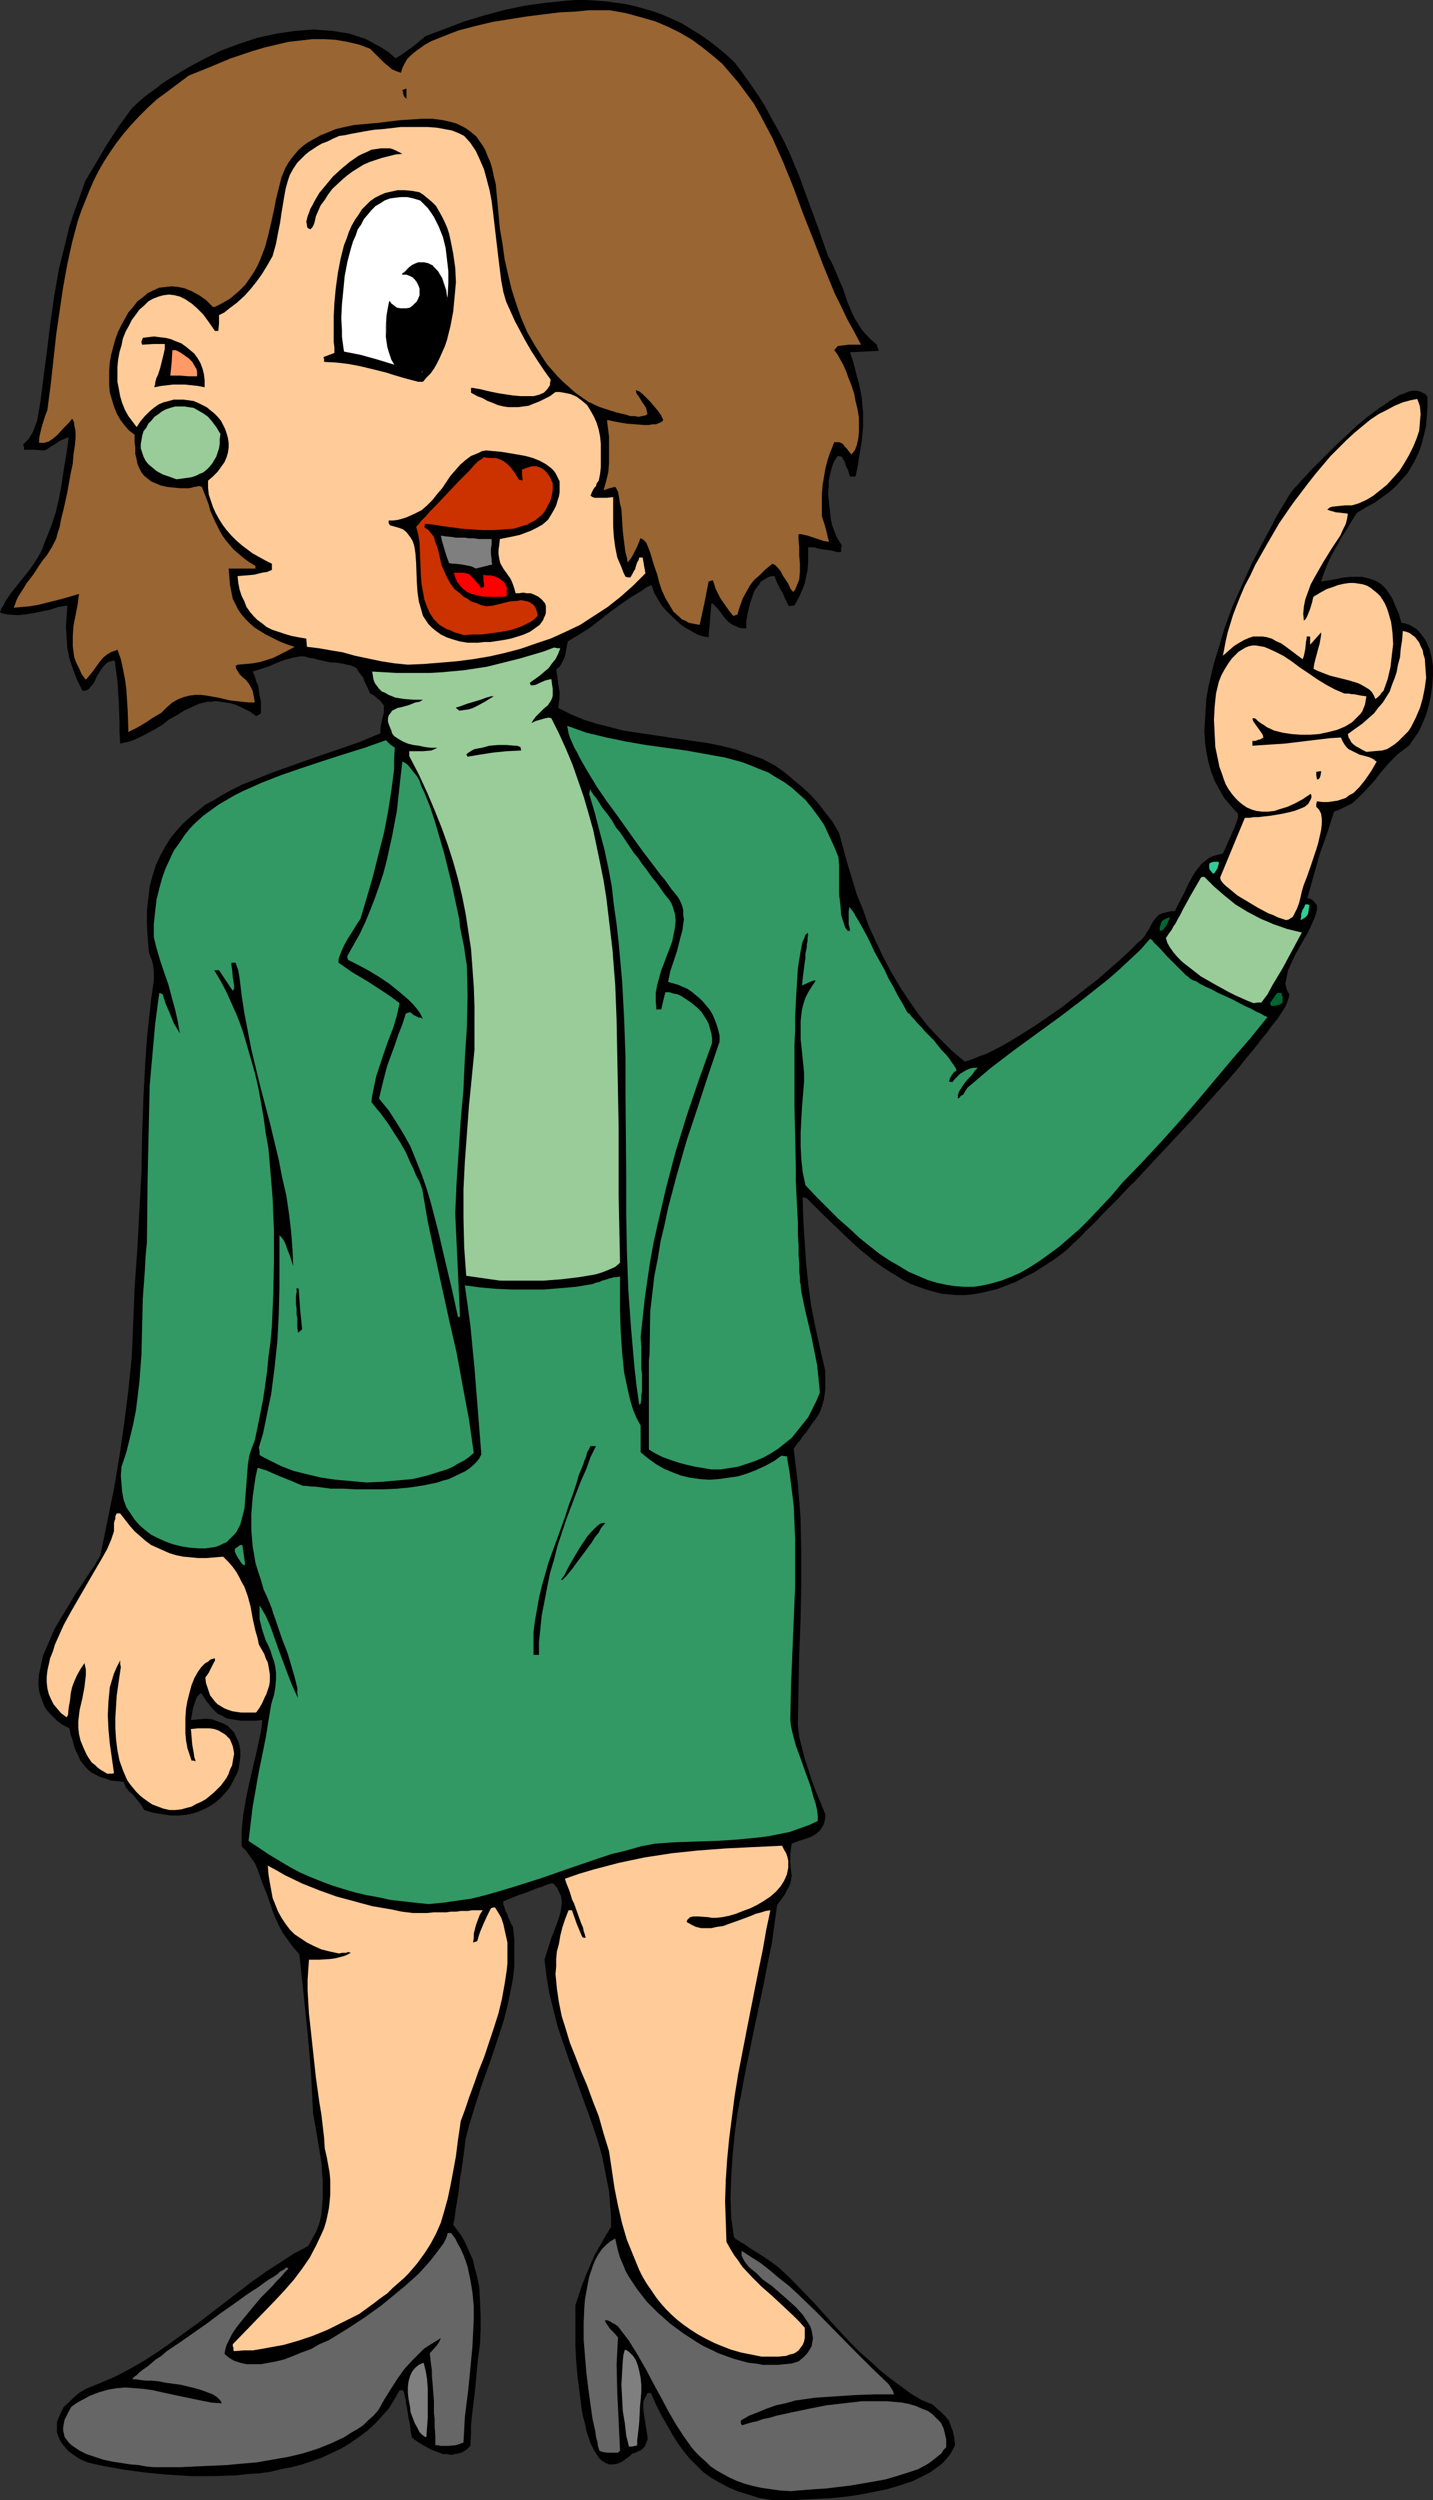
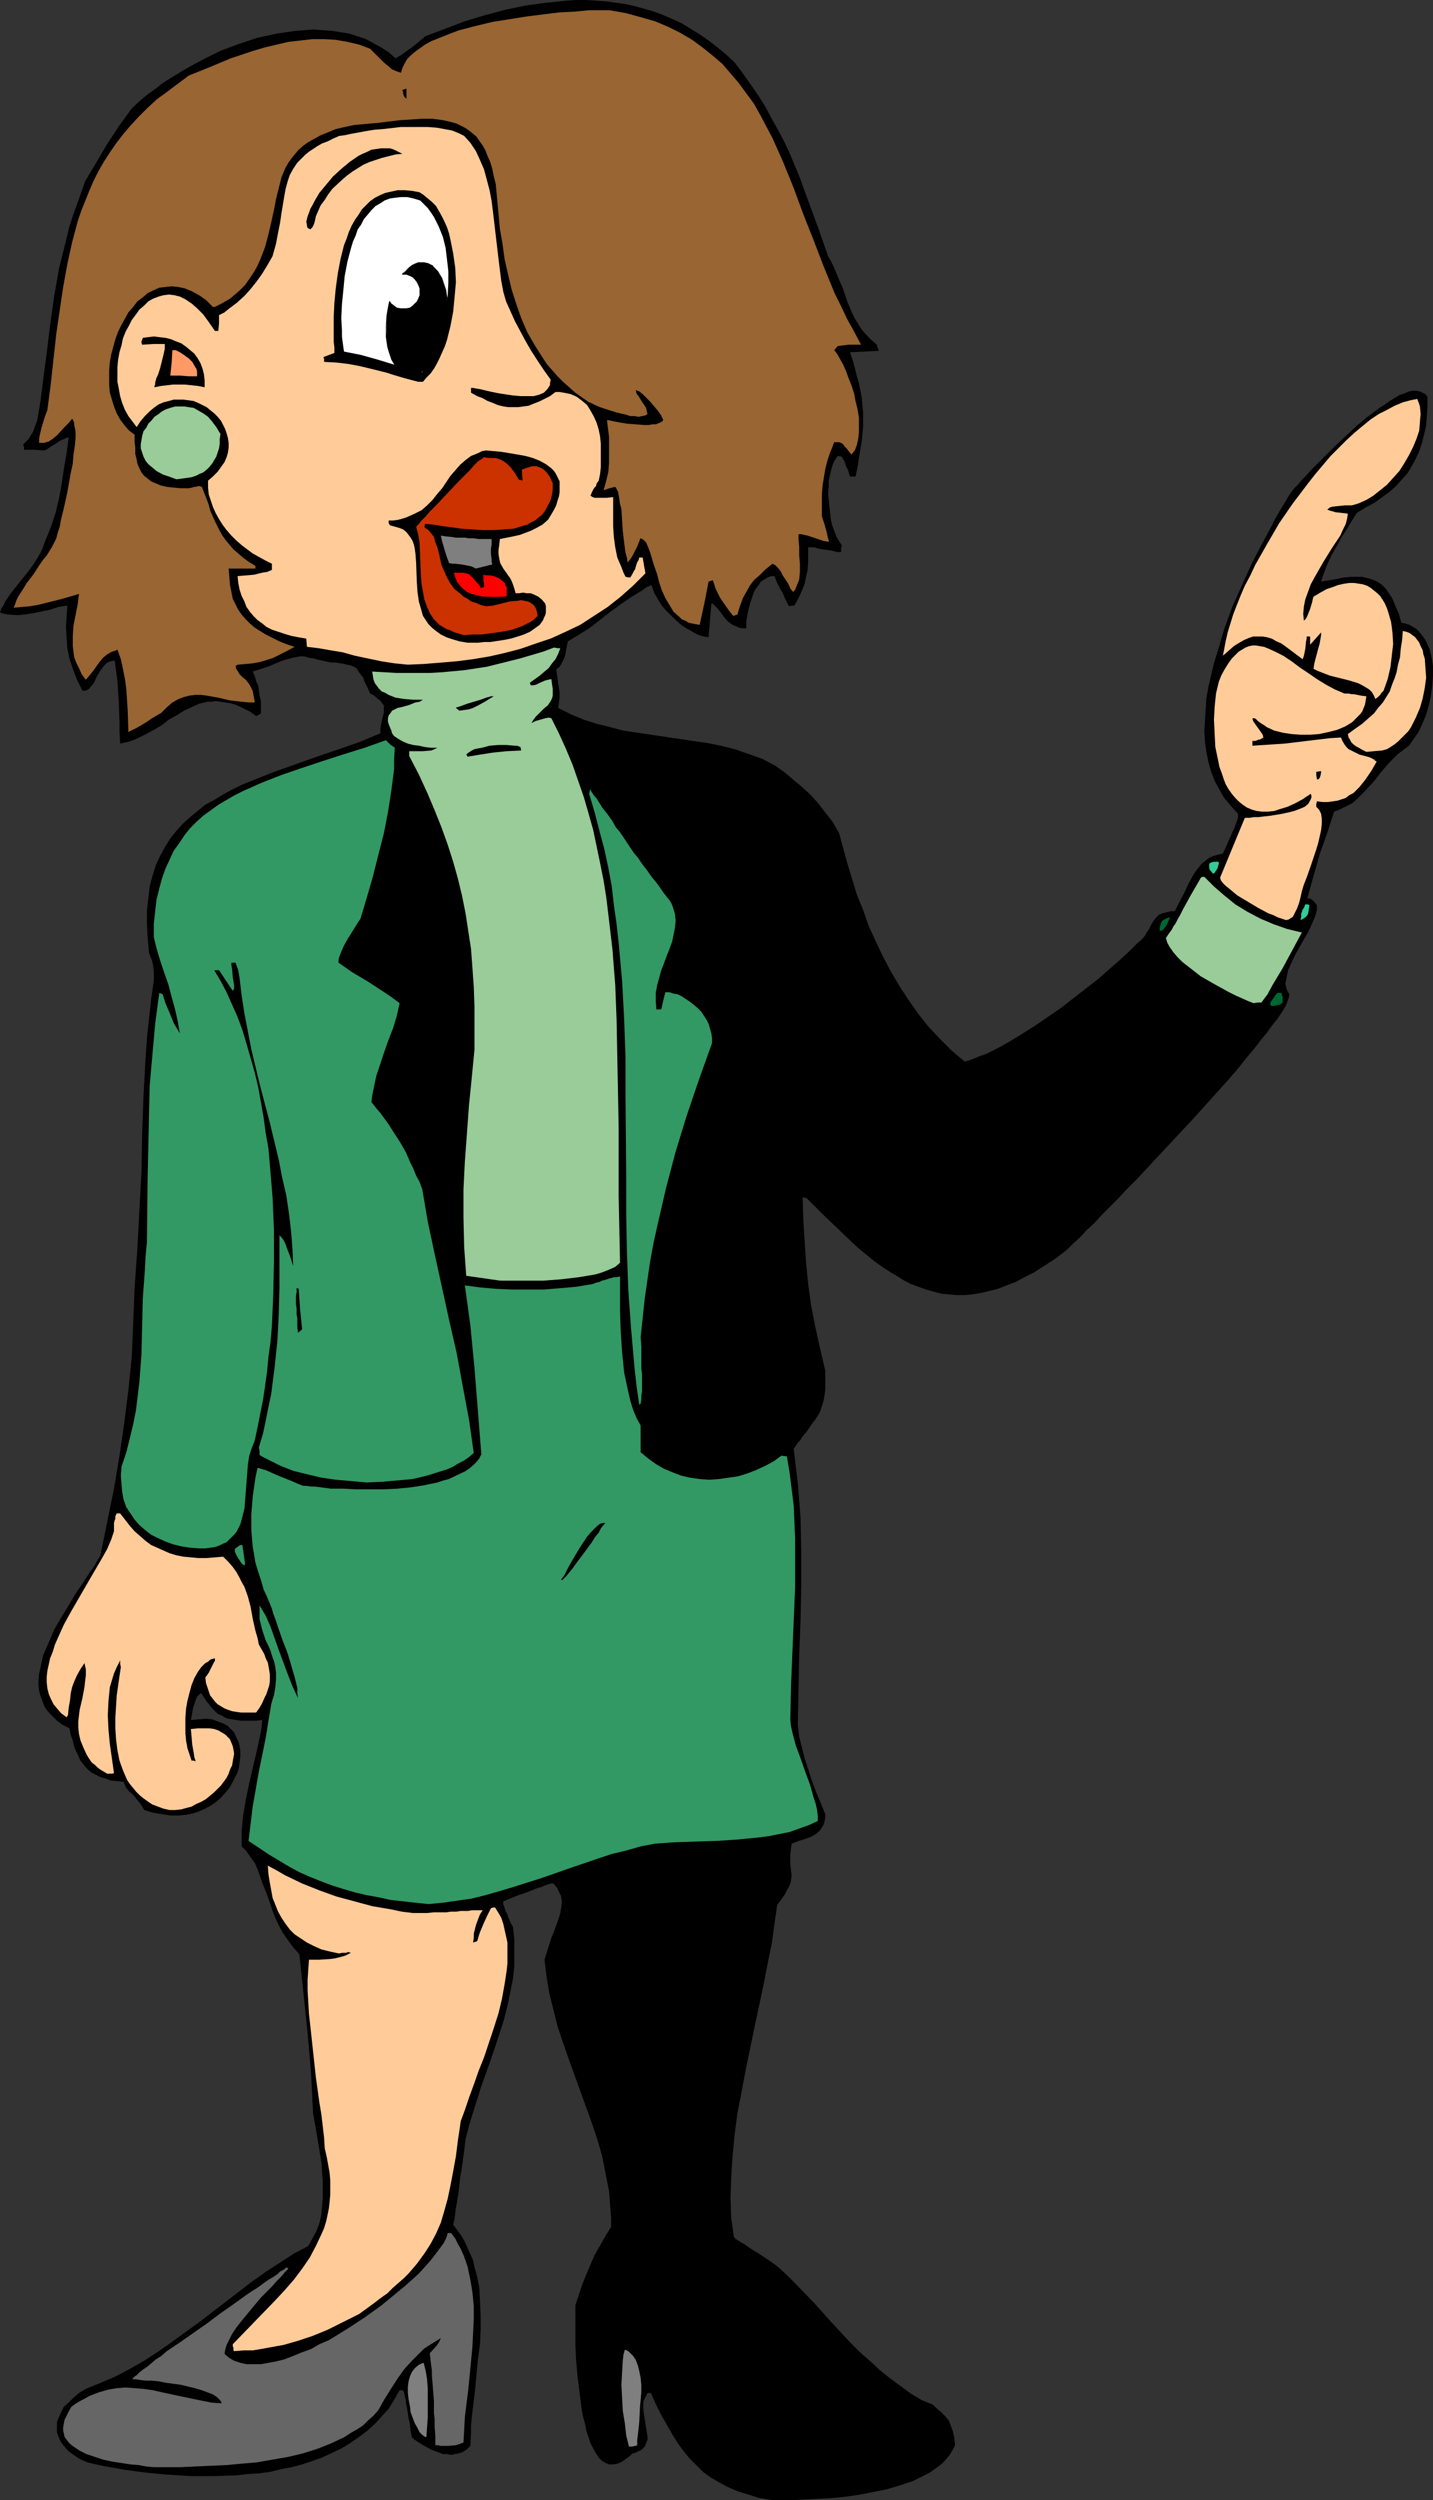
<svg xmlns="http://www.w3.org/2000/svg" xmlns:ns1="http://sodipodi.sourceforge.net/DTD/sodipodi-0.dtd" xmlns:ns2="http://www.inkscape.org/namespaces/inkscape" version="1.0" width="89.235mm" height="155.668mm" id="svg45" ns1:docname="Presenter 35.wmf">
  <rect width="100%" height="100%" fill="#333333" stroke="none" />
  <ns1:namedview id="namedview45" pagecolor="#ffffff" bordercolor="#000000" borderopacity="0.25" ns2:showpageshadow="2" ns2:pageopacity="0.0" ns2:pagecheckerboard="0" ns2:deskcolor="#d1d1d1" ns2:document-units="mm" />
  <defs id="defs1">
    <pattern id="WMFhbasepattern" patternUnits="userSpaceOnUse" width="6" height="6" x="0" y="0" />
  </defs>
  <path style="fill:#000000;fill-opacity:1;fill-rule:evenodd;stroke:none" d="m 181.804,588.353 -3.07,-0.485 -2.586,-0.808 -2.586,-0.808 -2.262,-0.97 -2.101,-1.131 -1.939,-1.131 -1.778,-1.293 -1.616,-1.616 -1.616,-1.616 -1.454,-1.778 -1.293,-1.778 -1.293,-2.101 -1.293,-2.262 -1.293,-2.262 -1.293,-2.585 -1.131,-2.585 h -0.808 l -0.485,0.97 -0.485,0.97 v 1.131 0.97 l 0.323,2.101 0.323,2.101 0.162,0.97 0.162,0.97 v 0.808 l -0.323,0.808 -0.323,0.808 -0.646,0.646 -0.485,0.323 -0.485,0.162 -0.485,0.323 -0.808,0.162 -0.646,0.646 -0.646,0.485 -1.131,0.808 -1.131,0.485 -0.97,0.162 h -0.97 l -0.808,-0.323 -0.808,-0.485 -0.808,-0.808 -0.646,-0.97 -0.646,-1.131 -0.646,-1.293 -0.485,-1.454 -0.485,-1.454 -0.323,-1.616 -0.485,-1.778 -0.323,-1.778 -0.485,-3.878 -0.485,-3.878 -0.323,-3.717 -0.162,-3.555 v -1.778 -2.909 -1.293 -1.131 -1.778 -0.485 l 1.616,-4.848 0.97,-2.424 0.97,-2.262 0.97,-2.262 1.293,-2.262 1.293,-2.262 1.293,-2.101 v -2.101 l -0.162,-2.101 -0.323,-4.201 -0.808,-4.04 -0.808,-4.201 -1.131,-3.878 -1.293,-3.878 -2.747,-7.595 -2.747,-7.595 -1.293,-3.717 -1.293,-3.878 -0.97,-3.878 -0.97,-3.878 -0.646,-3.878 -0.485,-4.04 0.808,-2.585 0.808,-2.585 0.485,-1.131 0.485,-1.293 0.808,-2.262 0.323,-1.131 0.162,-0.97 0.162,-1.131 v -0.97 l -0.162,-0.97 -0.485,-0.97 -0.485,-0.97 -0.808,-0.97 h -0.646 l -0.485,0.162 -0.485,0.162 -0.485,0.162 -0.646,0.323 -0.646,0.162 -0.97,0.323 -1.131,0.485 -1.293,0.485 -1.454,0.485 -1.616,0.646 -1.939,0.808 v 0.646 l 0.162,0.485 0.162,0.485 0.162,0.646 0.485,0.808 0.162,0.646 0.323,0.646 0.323,0.808 0.485,0.808 0.323,3.07 v 3.07 3.07 l -0.323,3.07 -0.646,3.232 -0.646,3.07 -0.808,3.232 -0.97,3.07 -2.101,6.302 -2.262,6.302 -1.939,6.14 -0.97,3.232 -0.808,3.07 -0.162,1.454 -0.162,1.293 -0.323,2.424 -0.323,2.262 -0.323,1.778 -0.162,1.616 -0.162,1.454 -0.162,1.131 -0.162,0.97 -0.162,0.97 -0.162,0.808 -0.162,1.293 -0.162,1.293 -0.323,1.454 0.97,1.293 0.97,1.293 0.808,1.454 0.646,1.454 0.646,1.454 0.646,1.454 0.323,1.616 0.485,1.616 0.646,3.07 0.162,3.232 0.162,3.393 v 3.393 l -0.162,3.393 -0.485,3.555 -0.646,6.948 -0.808,6.787 -0.162,1.778 v 1.616 l -0.162,3.232 -0.808,0.808 -0.97,0.646 -0.97,0.323 -0.808,0.162 -0.97,0.162 -0.97,-0.162 h -0.97 l -0.808,-0.323 -1.778,-0.646 -1.778,-0.97 -1.616,-0.97 -1.293,-0.97 -0.323,-1.616 -0.162,-1.616 -0.323,-1.293 -0.162,-1.131 -0.162,-0.97 -0.162,-0.97 -0.162,-0.646 v -0.646 l -0.162,-0.485 V 563.953 l -0.162,-0.485 -0.162,-0.808 -0.485,-0.162 h -0.485 l -1.293,2.262 -1.293,2.101 -1.616,1.778 -1.616,1.778 -1.778,1.616 -1.939,1.454 -2.101,1.454 -2.101,1.293 -2.101,0.97 -2.424,1.131 -2.262,0.808 -2.424,0.808 -2.424,0.646 -2.586,0.485 -2.586,0.646 -2.586,0.323 -2.586,0.162 -2.747,0.323 -5.333,0.162 h -5.333 l -5.333,-0.323 -5.171,-0.485 -4.848,-0.646 -4.687,-0.808 -2.262,-0.485 -2.101,-0.485 -1.778,-0.808 -1.454,-0.97 -1.293,-0.97 -0.97,-1.131 -0.808,-1.131 -0.485,-1.131 -0.323,-0.97 v -1.293 -1.131 l 0.485,-1.131 0.485,-1.131 0.646,-1.293 1.131,-0.97 1.131,-1.131 1.293,-1.131 1.616,-0.97 3.555,-1.454 3.394,-1.454 3.394,-1.778 3.394,-1.939 3.232,-2.101 3.232,-2.262 6.464,-4.686 6.303,-4.848 6.303,-4.848 3.232,-2.262 3.232,-2.101 3.232,-2.101 3.394,-1.778 0.97,-1.778 0.97,-1.778 0.646,-1.778 0.485,-1.939 0.162,-1.939 0.162,-2.101 v -2.101 -2.101 l -0.323,-4.201 -0.646,-4.04 -0.646,-3.878 -0.323,-1.778 -0.323,-1.778 -0.485,-9.534 -0.808,-9.534 -0.97,-9.211 -0.97,-9.211 -1.454,-1.616 -1.293,-1.778 -1.131,-1.616 -0.97,-1.778 -0.808,-1.778 -0.646,-1.616 -1.131,-3.393 -0.646,-1.616 -0.646,-1.616 -1.131,-3.232 -0.646,-1.454 -0.97,-1.293 -0.97,-1.454 -1.131,-1.131 v -1.778 -1.778 l 0.162,-1.778 0.162,-1.778 0.646,-3.878 0.808,-3.878 1.778,-7.595 0.808,-3.717 0.323,-1.778 0.162,-1.778 -1.454,0.162 h -1.293 -1.131 -1.131 l -1.131,-0.162 -0.97,-0.162 -0.97,-0.162 -0.808,-0.323 -0.808,-0.485 -0.808,-0.323 -0.646,-0.646 -0.646,-0.646 -0.646,-0.808 -0.646,-0.808 -0.646,-0.97 -0.646,-0.97 -0.323,0.162 -0.162,0.162 -0.485,0.485 -0.323,0.808 -0.323,0.97 -0.323,0.97 -0.323,1.939 -0.162,0.808 1.778,-0.162 1.778,-0.162 1.454,0.162 1.293,0.485 1.293,0.485 0.97,0.485 0.808,0.808 0.808,0.808 0.485,1.131 0.485,0.97 0.323,1.131 0.162,1.131 v 1.293 l -0.162,1.293 -0.162,1.293 -0.323,1.131 -0.646,1.293 -0.646,1.293 -0.646,1.131 -0.97,1.131 -0.97,1.131 -1.131,0.97 -1.131,0.808 -1.454,0.808 -1.454,0.646 -1.454,0.485 -1.616,0.323 -1.778,0.162 h -1.939 l -1.939,-0.323 -2.101,-0.323 -2.101,-0.646 -0.646,-1.131 -0.646,-0.808 -1.454,-1.778 -0.808,-0.646 -0.646,-0.808 -0.323,-0.646 -0.323,-0.808 -1.616,-0.162 -1.454,-0.162 -1.293,-0.485 -1.131,-0.323 -0.97,-0.485 -0.97,-0.485 -0.808,-0.646 -0.646,-0.646 -0.646,-0.808 -0.646,-0.808 -0.485,-1.131 -0.485,-0.97 -0.485,-1.131 -0.323,-1.454 -0.485,-1.293 -0.323,-1.616 -1.616,-0.808 -1.293,-0.97 -1.131,-1.131 -0.97,-0.97 -0.808,-1.131 -0.485,-1.293 -0.485,-1.293 -0.323,-1.131 -0.162,-1.454 v -1.293 l 0.162,-1.454 0.323,-1.454 0.323,-1.454 0.323,-1.454 1.293,-2.909 1.293,-3.07 1.616,-2.747 1.778,-2.909 1.616,-2.747 1.778,-2.585 1.454,-2.262 0.808,-1.131 0.646,-0.97 0.485,-0.97 0.646,-0.97 1.616,-7.918 1.616,-7.918 1.293,-7.756 1.131,-7.756 0.97,-7.756 0.808,-7.918 0.323,-7.918 0.323,-8.08 0.323,-4.686 0.323,-4.525 0.485,-9.049 0.485,-9.049 0.162,-9.049 0.323,-8.888 0.485,-9.049 0.323,-4.525 0.485,-4.525 0.485,-4.525 0.646,-4.525 v -0.97 -0.97 l -0.162,-1.616 -0.323,-1.293 -0.646,-1.616 -0.323,-3.555 -0.162,-3.232 v -3.232 l 0.323,-2.909 0.323,-2.747 0.646,-2.424 0.808,-2.585 0.97,-2.101 1.131,-2.101 1.293,-2.101 1.454,-1.778 1.454,-1.616 1.778,-1.616 1.778,-1.454 1.778,-1.454 2.101,-1.131 2.101,-1.293 2.101,-1.131 2.262,-1.131 2.424,-0.97 4.848,-1.939 5.01,-1.778 5.01,-1.778 5.171,-1.778 5.171,-1.778 5.01,-2.101 v -1.131 l 0.162,-0.97 0.162,-0.808 0.162,-0.646 0.162,-0.646 0.162,-0.646 v -0.485 -0.485 -0.808 l -0.323,-0.323 -0.323,-0.485 -0.485,-0.485 -0.485,-0.323 -0.646,-0.646 -0.97,-0.485 -0.646,-1.454 -0.646,-1.293 -0.323,-0.97 -0.646,-0.808 -0.485,-0.646 -0.323,-0.646 -0.485,-0.323 -0.646,-0.323 -0.485,-0.162 -0.808,-0.162 -0.646,-0.162 -0.97,-0.162 -0.97,-0.162 h -1.131 l -1.454,-0.323 -1.454,-0.323 -1.131,-0.323 -1.131,-0.162 -1.131,-0.323 h -0.97 l -0.97,0.162 -0.808,0.162 -1.778,0.485 -1.778,0.646 -1.778,0.808 -1.939,0.646 -2.101,0.646 0.485,1.131 0.323,1.131 0.485,1.131 0.162,1.131 0.162,1.131 0.323,1.293 v 1.454 1.454 l -0.485,0.323 -0.646,0.323 -1.293,-0.97 -1.293,-0.646 -1.293,-0.646 -1.131,-0.485 -1.293,-0.323 -1.131,-0.162 -1.131,-0.162 -0.97,-0.162 -0.97,0.162 h -0.97 l -1.939,0.485 -1.778,0.808 -1.778,0.808 -1.778,1.131 -1.778,0.97 -1.616,1.293 -1.939,1.131 -1.778,0.97 -1.939,0.97 -1.939,0.808 -2.262,0.485 -0.162,-2.585 v -2.424 l -0.162,-4.848 -0.323,-4.848 -0.323,-2.424 -0.323,-2.424 -0.808,0.162 -0.646,0.162 -0.485,0.323 -0.646,0.646 -0.808,1.131 -0.808,1.293 -0.646,1.454 -0.323,0.485 -0.485,0.485 -0.323,0.485 -0.485,0.323 -0.485,0.162 h -0.646 l -1.293,-2.585 -0.97,-2.585 -0.808,-2.424 -0.485,-2.424 -0.162,-2.424 -0.162,-2.585 0.162,-2.424 0.162,-2.585 -2.101,0.323 -1.939,0.646 -3.878,0.808 -2.101,0.323 -1.778,0.162 L 1.939,144.624 0.97,144.462 0,144.139 l 0.162,-0.485 0.162,-0.485 0.485,-0.646 0.323,-0.808 0.646,-0.97 0.646,-0.97 3.07,-3.878 1.454,-1.778 0.646,-0.97 0.485,-0.646 0.485,-0.808 0.323,-0.485 0.97,-1.778 0.646,-1.778 1.454,-3.555 1.131,-3.393 0.808,-3.393 0.646,-3.555 0.485,-3.393 0.646,-3.717 0.485,-3.717 -0.646,0.162 -0.646,0.323 -0.808,0.323 -0.646,0.485 -1.616,0.97 -0.646,0.485 -0.646,0.323 -2.424,-0.162 H 5.656 v -0.646 l -0.162,-0.323 v -0.323 l 0.646,-0.646 0.646,-0.646 0.485,-0.808 0.485,-0.808 0.646,-1.778 0.323,-0.808 0.162,-0.808 0.646,-3.878 0.485,-3.878 0.485,-3.717 0.485,-3.555 0.808,-6.787 0.97,-6.787 1.131,-6.464 0.808,-3.232 0.808,-3.232 0.808,-3.393 1.131,-3.393 1.293,-3.555 1.293,-3.717 2.586,-4.363 2.586,-4.363 2.747,-4.201 2.909,-4.04 1.293,-1.293 1.293,-1.131 1.616,-1.293 1.616,-1.131 1.616,-1.293 1.778,-1.131 3.717,-2.262 3.878,-2.101 4.202,-2.101 4.363,-1.616 4.363,-1.454 2.262,-0.485 2.262,-0.485 2.101,-0.323 2.262,-0.323 2.262,-0.162 2.101,-0.162 2.101,0.162 2.262,0.162 1.939,0.323 2.101,0.323 1.939,0.646 1.939,0.646 1.778,0.97 1.778,0.97 1.778,1.131 1.616,1.454 0.162,-0.162 h 0.162 l 0.485,-0.323 0.323,-0.162 1.131,-0.808 2.262,-1.616 1.131,-0.97 0.323,-0.323 0.485,-0.323 0.323,-0.323 0.162,-0.162 4.687,-1.778 4.687,-1.778 4.848,-1.454 4.848,-1.293 4.687,-0.97 4.848,-0.646 4.687,-0.485 L 135.586,0 h 2.424 l 2.262,0.162 2.424,0.162 2.262,0.323 2.262,0.323 2.262,0.485 2.262,0.646 2.262,0.646 2.101,0.808 2.262,0.97 2.101,0.97 2.101,1.293 2.101,1.293 2.101,1.454 2.101,1.616 1.939,1.616 2.101,1.939 1.939,2.585 1.939,2.747 1.778,2.585 1.616,2.585 1.454,2.747 1.454,2.585 1.454,2.747 1.293,2.747 2.424,5.817 2.101,5.817 2.262,6.14 2.262,6.464 0.646,1.131 0.646,1.293 1.131,2.747 1.131,2.585 0.97,2.909 1.131,2.747 0.646,1.293 0.808,1.293 0.808,1.293 1.131,1.293 1.131,1.131 1.293,1.131 0.162,0.646 0.323,0.808 -3.394,0.162 -3.394,0.162 0.646,1.939 0.485,1.778 0.485,1.939 0.485,1.616 0.646,3.393 0.323,3.393 v 1.616 1.778 l -0.162,1.778 -0.162,1.778 -0.323,1.939 -0.323,1.939 -0.323,2.101 -0.485,2.262 h -1.293 l -0.323,-0.97 -0.162,-0.646 -0.323,-0.485 -0.162,-0.485 -0.323,-0.97 -0.323,-0.485 -0.323,-0.646 -0.97,-0.162 -0.646,0.97 -0.485,0.97 -0.323,1.131 -0.323,1.293 -0.323,1.454 v 1.454 l -0.162,1.454 0.162,1.616 0.323,3.07 0.162,1.454 0.323,1.454 0.485,1.293 0.485,1.293 0.646,1.131 0.646,0.97 -0.162,0.808 v 0.808 h -0.97 l -1.131,-0.323 -2.262,-0.323 -0.97,-0.162 -0.97,-0.323 h -0.808 -0.646 v 1.939 1.778 l -0.162,1.778 -0.323,1.454 -0.323,1.616 -0.646,1.616 -0.808,1.778 -0.97,1.778 h -0.646 l -0.646,0.162 -0.485,-0.97 -0.485,-0.97 -0.323,-0.808 -0.323,-0.646 -0.323,-0.485 -0.323,-0.646 -0.323,-0.646 -0.323,-0.646 -0.162,-0.485 -0.323,-0.808 h -0.808 l -0.808,0.323 -0.808,0.485 -0.808,0.485 -0.485,0.808 -0.646,0.808 -0.485,0.808 -0.323,0.97 -0.646,1.939 -0.485,2.101 -0.323,1.939 v 0.808 0.808 h -0.97 l -0.808,-0.162 -0.646,-0.323 -0.808,-0.323 -1.131,-0.808 -0.97,-1.131 -0.808,-1.131 -0.646,-0.808 -0.808,-0.808 -0.323,-0.323 h -0.323 l -0.646,7.918 -1.131,-0.162 -1.131,-0.323 -0.97,-0.485 -1.131,-0.646 -1.131,-0.646 -0.97,-0.646 -1.939,-1.778 -1.778,-1.778 -0.808,-0.97 -0.646,-0.97 -0.646,-1.131 -0.485,-0.808 -0.323,-0.97 -0.323,-0.97 -1.131,0.485 -1.131,0.808 -2.424,1.454 -2.586,1.778 -2.424,1.778 -5.01,3.878 -2.586,1.616 -2.424,1.454 -0.323,1.616 -0.323,1.778 -0.323,0.808 -0.485,0.97 -0.485,0.808 -0.808,0.646 0.323,2.101 0.323,2.262 0.162,0.97 v 1.293 l -0.162,1.131 -0.162,1.293 2.909,1.454 3.07,1.293 3.07,0.97 3.232,0.808 3.07,0.808 3.232,0.485 13.09,1.939 3.394,0.485 3.232,0.646 3.232,0.808 3.232,1.131 3.232,1.131 3.07,1.616 2.262,1.616 2.101,1.778 1.939,1.616 1.939,1.778 1.778,1.939 1.616,2.101 1.778,2.262 1.616,2.747 0.97,3.555 0.97,3.555 1.131,3.717 1.131,3.717 1.454,3.555 1.293,3.717 1.616,3.555 1.778,3.717 1.778,3.393 2.101,3.555 2.101,3.232 2.262,3.232 2.424,3.07 2.747,2.909 2.747,2.747 3.07,2.585 1.131,-0.323 1.293,-0.485 1.131,-0.485 1.454,-0.485 2.586,-1.293 2.909,-1.616 2.909,-1.778 3.07,-1.939 3.07,-2.101 3.07,-2.101 2.909,-2.262 2.909,-2.262 2.909,-2.262 2.586,-2.262 2.586,-2.262 2.262,-2.101 1.939,-1.939 0.97,-0.808 0.808,-0.97 0.323,-0.646 0.485,-0.646 0.646,-1.293 0.485,-0.808 0.646,-0.808 0.646,-0.646 0.808,-0.323 0.646,-0.162 0.646,-0.162 0.646,-0.162 h 0.97 l 1.131,-2.262 1.131,-2.101 0.97,-2.101 1.131,-2.101 0.646,-0.97 0.646,-0.808 0.646,-0.808 0.808,-0.646 0.808,-0.646 0.97,-0.485 1.131,-0.323 1.293,-0.323 0.485,-0.97 0.485,-1.131 1.131,-2.585 0.646,-1.454 0.485,-1.293 0.323,-0.97 v -0.97 l -1.616,-1.778 -1.616,-1.939 -1.131,-1.939 -1.131,-2.101 -0.808,-2.101 -0.646,-2.262 -0.485,-2.424 -0.323,-2.424 -0.162,-2.424 0.162,-2.585 0.162,-2.585 0.162,-2.585 0.485,-2.747 0.646,-2.747 0.646,-2.747 0.808,-2.585 1.616,-5.494 1.939,-5.333 2.262,-5.009 2.262,-5.009 2.424,-4.686 1.131,-2.101 1.131,-2.101 0.97,-1.939 1.131,-1.939 0.97,-1.616 0.97,-1.616 0.323,-0.485 0.485,-0.646 0.646,-0.808 0.808,-0.808 0.808,-0.97 0.97,-0.97 0.97,-1.131 0.97,-0.97 2.424,-2.424 2.424,-2.424 2.586,-2.424 2.586,-2.424 2.747,-2.262 2.586,-1.939 1.293,-0.808 1.131,-0.808 1.293,-0.808 1.131,-0.646 0.97,-0.323 1.131,-0.485 0.97,-0.162 h 0.808 l 0.808,0.162 0.646,0.323 0.646,0.323 0.485,0.646 v 2.424 l -0.162,2.262 -0.162,2.101 -0.485,2.101 -0.485,1.939 -0.646,1.939 -0.808,1.778 -0.97,1.778 -0.97,1.616 -1.293,1.454 -1.454,1.616 -1.454,1.293 -1.778,1.293 -1.778,1.293 -2.101,1.131 -2.101,1.293 -1.131,1.778 -1.131,1.939 -1.293,1.939 -1.131,2.101 -1.293,2.262 -0.97,2.101 -0.808,2.101 -0.323,0.97 -0.323,0.97 1.939,-0.323 1.778,-0.323 1.616,-0.323 1.616,-0.162 h 1.454 1.293 l 1.293,0.323 1.131,0.323 1.131,0.485 0.97,0.646 0.97,0.97 0.808,1.131 0.808,1.293 0.646,1.616 0.808,1.778 0.646,2.262 0.97,0.162 0.97,0.323 0.808,0.485 0.808,0.485 0.646,0.646 0.485,0.646 0.646,0.808 0.485,0.808 0.808,1.778 0.485,1.939 0.323,2.101 v 2.262 l -0.162,2.262 -0.323,2.424 -0.485,2.262 -0.646,2.262 -0.808,1.939 -0.97,2.101 -1.131,1.616 -1.131,1.616 -1.293,0.97 -1.293,0.97 -1.131,1.131 -1.131,1.131 -1.778,2.101 -1.778,2.262 -1.939,2.101 -0.97,0.97 -0.97,0.97 -1.131,0.97 -1.293,0.646 -1.293,0.646 -1.616,0.646 -1.616,5.009 -1.778,5.009 -1.454,5.171 -1.454,5.171 0.808,0.162 0.485,0.323 0.323,0.323 0.323,0.485 0.323,0.323 v 0.646 0.485 l -0.162,0.646 -0.162,0.646 -0.323,0.808 -0.646,1.454 -0.808,1.778 -0.97,1.616 -2.101,3.717 -0.808,1.778 -0.808,1.778 -0.323,1.616 -0.162,0.808 -0.162,0.646 0.162,0.808 0.162,0.646 0.323,0.646 0.323,0.485 -0.162,0.808 -0.323,0.97 -0.485,1.131 -0.808,1.293 -0.97,1.454 -1.293,1.616 -1.293,1.778 -1.454,1.778 -1.616,2.101 -1.778,2.101 -1.778,2.262 -1.939,2.262 -4.202,4.686 -4.363,4.848 -9.211,9.857 -4.363,4.686 -2.262,2.262 -1.939,2.101 -2.101,2.101 -1.939,1.939 -1.778,1.939 -1.778,1.616 -1.454,1.616 -1.454,1.293 -1.293,1.293 -1.131,0.97 -2.424,1.778 -2.262,1.454 -2.262,1.454 -2.262,1.131 -2.101,1.131 -2.101,0.808 -2.101,0.808 -1.939,0.485 -2.101,0.485 -1.939,0.323 -1.778,0.162 h -1.939 l -1.778,-0.162 -1.778,-0.162 -1.778,-0.485 -1.778,-0.485 -1.778,-0.646 -1.778,-0.646 -1.616,-0.808 -1.778,-1.131 -1.616,-0.97 -1.778,-1.131 -1.778,-1.293 -1.616,-1.293 -1.778,-1.454 -1.616,-1.454 -3.555,-3.393 -3.717,-3.555 -3.717,-3.717 -0.485,-0.162 h -0.485 l 0.162,5.333 0.323,5.009 0.323,5.009 0.485,4.848 0.646,4.848 0.97,5.009 1.131,5.171 0.646,2.747 0.646,2.747 v 1.616 1.616 1.293 l -0.162,1.131 -0.162,1.131 -0.323,1.131 -0.323,0.97 -0.323,0.97 -1.131,1.778 -0.646,0.808 -0.646,0.97 -0.808,1.131 -0.97,1.131 -0.323,0.646 -0.646,0.646 -0.97,1.454 0.485,4.04 0.485,4.04 0.323,4.04 0.323,4.04 0.162,8.08 v 7.918 l -0.162,8.08 -0.323,8.08 -0.162,8.241 -0.162,8.403 0.323,2.747 0.646,2.585 0.646,2.585 0.808,2.424 0.808,2.585 0.97,2.585 1.131,2.747 1.131,2.747 v 0.808 l -0.162,0.808 -0.162,0.646 -0.323,0.646 -0.323,0.485 -0.323,0.485 -0.97,0.808 -1.131,0.646 -1.293,0.485 -1.616,0.485 -0.808,0.323 -0.808,0.323 -0.162,1.293 -0.162,1.293 v 1.939 l 0.162,1.616 0.162,1.293 -0.162,1.293 -0.162,0.646 -0.323,0.808 -0.485,0.808 -0.485,0.97 -0.808,1.131 -0.97,1.293 -0.646,4.525 -0.646,4.686 -0.97,4.686 -0.97,5.009 -2.101,9.857 -2.101,10.18 -0.97,5.171 -0.97,5.009 -0.646,5.009 -0.485,5.009 -0.323,5.009 -0.162,4.848 0.162,4.686 0.323,2.262 0.323,2.262 0.323,0.323 0.646,0.485 h 0.162 l 0.162,0.162 0.485,0.323 0.646,0.323 0.646,0.485 1.454,0.97 1.616,0.97 1.939,1.293 2.262,1.616 2.101,1.939 2.101,2.101 4.363,4.525 4.202,4.686 4.363,4.686 2.262,2.262 2.424,2.101 2.262,2.101 2.424,1.939 2.424,1.778 2.424,1.778 2.424,1.454 2.747,1.131 0.97,0.97 0.97,0.808 0.97,0.97 0.808,0.97 0.485,1.293 0.485,1.293 0.323,1.454 0.162,1.778 -0.485,0.97 -0.646,1.131 -0.808,0.97 -0.808,0.97 -0.97,0.808 -1.131,0.808 -1.131,0.808 -1.293,0.646 -1.293,0.646 -1.293,0.646 -2.909,0.97 -3.232,0.97 -3.232,0.646 -3.232,0.646 -3.394,0.485 -3.232,0.323 -3.232,0.162 -3.07,0.162 -2.909,0.162 h -2.424 z" id="path1" />
-   <path style="fill:#666666;fill-opacity:1;fill-rule:evenodd;stroke:none" d="m 186.168,586.253 -2.586,-0.162 -2.262,-0.323 -2.262,-0.323 -2.101,-0.485 -1.778,-0.485 -1.778,-0.646 -1.778,-0.808 -1.454,-0.808 -1.454,-0.808 -1.454,-0.97 -1.131,-1.131 -1.293,-1.131 -1.131,-1.131 -0.97,-1.131 -1.939,-2.747 -1.778,-2.747 -1.778,-3.07 -1.616,-3.07 -1.778,-3.232 -1.778,-3.393 -1.939,-3.393 -2.101,-3.393 -2.586,-3.393 -0.646,-0.485 -0.646,-0.323 -0.485,-0.323 -0.323,-0.162 -0.485,-0.162 h -0.485 l 0.162,0.485 0.323,0.485 0.646,0.97 0.97,0.97 0.97,1.131 -0.162,3.232 -0.162,3.232 0.162,6.625 0.323,6.625 0.323,6.948 -0.485,0.485 h -2.424 l -1.131,-0.162 -0.485,-0.162 -0.323,-0.162 -0.323,-0.97 -0.162,-1.131 -0.323,-1.131 -0.162,-1.293 -0.323,-1.454 -0.323,-1.454 -0.485,-3.393 -0.485,-3.555 -0.485,-3.878 -0.323,-3.878 -0.323,-4.04 v -3.878 l 0.162,-3.717 0.162,-1.939 0.323,-1.778 0.323,-1.778 0.323,-1.616 0.485,-1.454 0.485,-1.454 0.646,-1.454 0.646,-1.131 0.808,-1.131 0.97,-0.97 0.97,-0.808 1.131,-0.646 0.323,1.454 0.323,1.454 0.485,1.616 0.646,1.454 0.646,1.616 0.808,1.454 0.97,1.454 0.97,1.454 1.131,1.454 1.131,1.454 1.293,1.293 1.293,1.293 2.909,2.585 3.07,2.262 3.232,2.101 1.616,0.97 1.778,0.808 1.616,0.808 3.555,1.293 1.778,0.485 1.778,0.485 1.616,0.162 1.778,0.323 h 1.778 1.778 l 1.616,-0.162 1.616,-0.162 1.616,-0.485 1.131,-0.97 0.808,-0.808 0.646,-0.97 0.485,-0.808 0.162,-0.97 0.162,-0.97 -0.162,-0.97 -0.162,-0.808 -0.323,-0.97 -0.485,-0.808 -0.646,-0.97 -0.646,-0.97 -1.616,-1.778 -1.778,-1.616 -3.878,-3.393 -2.101,-1.454 -1.616,-1.616 -0.808,-0.646 -0.808,-0.646 -0.646,-0.808 -0.485,-0.646 -0.323,-0.646 -0.323,-0.646 v -0.485 -0.646 l 2.262,1.454 2.262,1.454 2.262,1.778 2.101,1.778 2.262,1.778 2.101,1.939 4.363,4.201 8.565,8.726 4.202,4.201 4.202,4.04 0.323,0.485 0.323,0.485 0.162,0.323 0.162,0.162 0.162,0.485 0.162,0.485 h -4.525 l -4.687,0.162 -4.848,0.323 -4.687,0.323 -2.262,0.323 -2.262,0.323 -2.262,0.646 -2.262,0.485 -2.262,0.808 -1.939,0.808 -2.101,0.808 -1.939,1.131 v 0.485 0.323 l 0.162,0.162 0.162,0.162 0.97,-0.323 1.131,-0.323 1.454,-0.323 1.293,-0.485 1.616,-0.323 1.616,-0.485 3.717,-0.808 3.878,-0.808 4.04,-0.808 4.202,-0.485 4.202,-0.485 h 1.939 1.939 2.101 l 1.778,0.162 1.778,0.162 1.616,0.323 1.616,0.485 1.454,0.646 1.293,0.485 1.131,0.808 0.97,0.97 0.97,0.97 0.646,1.293 0.323,1.293 0.323,1.454 v 1.778 l -0.646,0.646 -0.485,0.808 -0.808,0.646 -0.808,0.646 -0.808,0.646 -0.97,0.646 -2.101,1.131 -2.424,0.808 -2.586,0.808 -2.747,0.808 -2.747,0.485 -2.747,0.485 -2.909,0.485 -2.747,0.323 -2.586,0.323 -2.586,0.162 -2.101,0.162 -2.101,0.162 z" id="path2" />
  <path style="fill:#666666;fill-opacity:1;fill-rule:evenodd;stroke:none" d="m 36.038,580.597 -1.616,-0.162 -1.778,-0.323 -1.939,-0.162 -2.101,-0.323 -2.101,-0.323 -2.262,-0.485 -1.939,-0.646 -1.939,-0.646 -1.616,-0.808 -1.454,-0.97 -0.646,-0.485 -0.485,-0.485 -0.485,-0.646 -0.485,-0.646 -0.162,-0.808 -0.162,-0.646 v -0.808 l 0.162,-0.97 0.162,-0.808 0.485,-0.97 0.485,-0.97 0.646,-1.131 1.131,-0.808 1.131,-0.646 2.101,-1.131 2.101,-0.808 2.262,-0.646 1.939,-0.323 2.101,-0.162 2.101,0.162 2.101,0.162 2.262,0.323 2.101,0.485 4.525,0.97 4.687,0.97 2.424,0.485 2.424,0.162 -0.162,-0.323 -0.162,-0.323 -0.808,-0.808 -0.97,-0.646 -1.293,-0.485 -1.293,-0.485 -1.616,-0.485 -3.394,-0.808 -3.555,-0.485 -1.616,-0.323 -1.616,-0.162 h -1.454 l -1.293,-0.162 -0.97,-0.162 h -0.808 l 0.162,-0.323 0.323,-0.323 0.485,-0.323 0.646,-0.646 0.808,-0.646 0.97,-0.646 0.97,-0.808 1.131,-0.97 1.293,-0.808 1.293,-1.131 2.909,-1.939 3.232,-2.262 3.232,-2.262 3.232,-2.424 3.232,-2.262 2.909,-2.101 1.454,-0.97 1.293,-0.808 1.293,-0.97 1.131,-0.808 1.131,-0.646 0.97,-0.646 0.646,-0.646 0.646,-0.323 0.485,-0.323 0.323,-0.323 0.323,0.162 0.162,0.162 -0.808,0.808 -0.808,0.97 -1.131,1.131 -1.131,1.293 -2.586,2.585 -2.424,2.909 -2.262,2.747 -1.131,1.454 -0.97,1.454 -0.646,1.293 -0.646,1.293 -0.323,1.131 -0.162,0.97 1.131,0.97 1.131,0.646 1.454,0.485 1.454,0.323 h 1.616 1.778 l 1.778,-0.323 1.778,-0.323 1.939,-0.485 2.101,-0.808 1.939,-0.808 2.262,-0.808 1.939,-1.131 2.262,-0.97 4.202,-2.585 4.202,-2.747 4.04,-2.909 3.717,-3.07 1.778,-1.454 1.616,-1.454 1.616,-1.454 1.454,-1.616 1.293,-1.454 1.131,-1.454 0.97,-1.293 0.97,-1.293 0.646,-1.293 0.323,-1.131 h 0.808 l 0.97,1.293 0.646,1.293 0.646,1.131 0.646,1.454 0.485,1.293 0.485,1.454 0.646,3.07 0.485,2.909 0.323,3.232 v 3.232 l -0.162,3.232 -0.162,3.232 -0.323,3.393 -0.646,6.625 -0.808,6.464 -0.162,3.07 -0.162,2.909 -0.808,0.323 -0.97,0.323 -1.778,0.162 h -1.778 l -0.646,-0.162 h -0.646 v -2.262 l -0.162,-2.101 v -1.778 l -0.162,-1.454 v -1.454 -1.293 l -0.162,-2.101 -0.323,-4.04 v -1.131 l -0.162,-1.131 -0.162,-1.293 -0.162,-1.616 1.616,-1.778 0.646,-0.97 0.323,-0.808 -1.293,0.808 -1.293,0.808 -1.293,0.808 -0.97,0.97 -1.939,1.939 -1.778,1.939 -1.616,2.262 -1.454,2.262 -1.616,2.585 -1.454,2.585 -1.131,1.293 -1.293,1.131 -1.131,1.131 -1.454,0.97 -1.454,0.808 -1.454,0.97 -3.07,1.454 -3.232,1.293 -3.555,1.131 -3.394,0.808 -3.717,0.646 -3.717,0.646 -3.717,0.323 -3.555,0.323 -3.717,0.162 -3.555,0.162 -3.394,0.162 z" id="path3" />
  <path style="fill:#7f7f7f;fill-opacity:1;fill-rule:evenodd;stroke:none" d="m 148.029,575.749 -0.646,-2.585 -0.323,-2.909 -0.485,-2.909 -0.162,-3.07 -0.162,-3.07 0.162,-2.909 0.162,-2.747 0.162,-1.454 0.323,-1.131 0.485,0.162 0.485,0.323 0.97,0.97 0.646,0.97 0.485,1.293 0.323,1.293 0.323,1.616 0.162,1.616 v 1.778 l -0.323,3.555 -0.162,3.393 -0.162,1.616 -0.162,1.454 -0.162,1.293 v 1.131 l -0.323,0.162 H 149.322 l -0.485,0.162 z" id="path4" />
  <path style="fill:#7f7f7f;fill-opacity:1;fill-rule:evenodd;stroke:none" d="m 100.033,573.487 -0.646,-0.485 -0.646,-0.646 -0.485,-0.97 -0.646,-1.131 -0.485,-1.293 -0.485,-1.293 -0.162,-1.454 -0.323,-1.616 -0.162,-1.454 v -1.454 l 0.162,-1.293 0.323,-1.131 0.485,-1.131 0.808,-0.97 0.808,-0.646 0.646,-0.323 0.485,-0.162 0.485,1.939 0.323,1.939 0.162,2.262 v 2.101 4.525 l -0.323,4.686 z" id="path5" />
-   <path style="fill:#ffcc99;fill-opacity:1;fill-rule:evenodd;stroke:none" d="m 179.219,554.581 -2.424,-0.485 -2.424,-0.485 -2.262,-0.646 -2.101,-0.808 -1.939,-0.808 -1.939,-0.97 -1.778,-0.97 -1.778,-1.131 -1.616,-1.131 -1.454,-1.131 -1.454,-1.293 -1.293,-1.293 -1.293,-1.454 -1.131,-1.454 -0.97,-1.454 -1.131,-1.616 -0.97,-1.616 -0.808,-1.616 -1.454,-3.555 -1.454,-3.555 -1.131,-3.878 -0.97,-4.201 -0.808,-4.04 -0.646,-4.363 -0.646,-4.363 -1.293,-4.201 -1.131,-4.04 -1.454,-3.717 -1.293,-3.555 -1.454,-3.393 -1.293,-3.393 -1.293,-3.232 -0.97,-3.232 -0.97,-3.07 -0.646,-3.232 -0.485,-3.232 -0.162,-1.778 -0.162,-1.616 0.162,-1.778 v -1.778 l 0.162,-1.778 0.485,-1.778 0.323,-1.939 0.485,-1.939 0.646,-1.939 0.808,-2.101 h 0.808 l 1.131,3.232 1.293,3.07 0.323,0.162 h 0.485 l -0.162,-0.646 -0.323,-0.97 -0.162,-0.808 -0.485,-1.131 -1.616,-4.525 -0.485,-0.97 -0.323,-1.131 -0.323,-0.97 -0.323,-0.808 -0.323,-0.808 -0.162,-0.485 L 133,442.275 v -0.162 l 3.232,-1.131 3.232,-0.97 3.07,-0.808 3.07,-0.808 3.07,-0.646 3.07,-0.646 6.303,-0.97 6.141,-0.646 6.464,-0.485 6.464,-0.323 3.555,-0.162 3.394,-0.162 0.485,0.97 0.485,0.808 0.323,0.97 0.162,0.808 v 0.808 0.808 l -0.162,0.808 -0.162,0.808 -0.646,1.454 -0.808,1.293 -1.131,1.293 -1.293,1.131 -1.454,0.97 -1.616,0.97 -1.616,0.808 -1.778,0.646 -1.616,0.646 -1.616,0.485 -1.616,0.323 -1.454,0.162 h -0.97 l -0.97,-0.162 -2.262,-0.162 h -1.131 l -0.808,0.162 -0.162,0.162 -0.323,0.323 -0.162,0.162 -0.162,0.485 1.131,0.646 0.97,0.485 1.293,0.323 h 1.131 1.293 l 1.454,-0.323 1.293,-0.162 1.293,-0.485 2.747,-0.97 2.586,-0.97 1.131,-0.485 1.293,-0.323 0.97,-0.323 1.131,-0.162 -0.97,4.525 -0.808,4.686 -0.97,4.686 -0.97,4.848 -1.939,9.857 -1.939,10.019 -0.808,5.009 -0.646,5.009 -0.646,5.009 -0.485,5.009 -0.323,4.848 -0.162,5.009 0.162,4.686 0.162,4.848 0.808,1.454 0.97,1.616 0.97,1.293 0.97,1.454 2.262,2.424 2.262,2.262 2.586,2.262 2.424,2.262 2.586,2.424 1.293,1.293 1.293,1.454 v 1.293 1.131 l -0.162,0.808 -0.323,0.808 -0.485,0.646 -0.485,0.646 -0.646,0.485 -0.646,0.323 -0.808,0.162 -0.808,0.323 -1.778,0.162 h -1.939 z" id="path6" />
  <path style="fill:#ffcc99;fill-opacity:1;fill-rule:evenodd;stroke:none" d="m 55.269,553.288 h -0.162 l -0.162,-0.162 v -0.323 -0.323 l -0.162,-0.323 v -0.485 l 5.01,-5.171 4.848,-5.009 2.262,-2.424 2.262,-2.585 1.939,-2.585 1.778,-2.585 1.454,-2.747 1.293,-2.747 0.646,-1.454 0.485,-1.616 0.323,-1.454 0.323,-1.616 0.162,-1.454 0.162,-1.778 v -1.616 -1.778 l -0.162,-1.778 -0.323,-1.778 -0.323,-1.778 -0.485,-2.101 -0.162,-2.585 -0.323,-2.747 -0.323,-2.747 -0.485,-2.909 -0.808,-5.817 -0.646,-5.979 -0.646,-5.979 -0.323,-2.909 -0.162,-2.747 -0.162,-2.747 v -2.585 l 0.162,-2.424 0.162,-2.262 h 2.424 l 2.586,-0.162 1.131,-0.162 1.293,-0.323 1.131,-0.323 1.293,-0.646 -0.485,-0.162 H 81.772 l -0.323,0.162 h -0.323 -0.646 l -0.646,0.162 -2.262,-0.485 -1.939,-0.485 -1.778,-0.808 -1.616,-0.808 -1.454,-0.97 -1.454,-0.97 -1.131,-1.131 -0.97,-1.293 -0.97,-1.454 -0.808,-1.454 -0.646,-1.616 -0.646,-1.616 -0.323,-1.778 -0.323,-1.778 -0.323,-1.939 -0.162,-2.101 2.101,1.131 1.939,1.131 4.04,1.939 4.04,1.616 4.04,1.454 4.202,1.131 4.202,1.131 4.687,0.808 2.262,0.485 2.586,0.323 h 1.778 1.616 l 1.616,-0.162 h 1.454 1.454 l 1.131,-0.162 h 1.293 l 0.97,-0.162 h 0.97 0.808 l 0.808,-0.162 h 1.293 0.485 0.808 l -0.646,0.97 -0.323,0.808 -0.646,1.778 -0.485,1.939 v 0.97 l -0.162,1.131 0.485,-0.162 0.485,-0.162 0.323,-1.131 0.323,-0.97 0.808,-1.939 0.808,-1.778 0.97,-1.939 0.485,-0.162 h 0.485 l 0.808,1.293 0.646,1.131 0.485,1.454 0.323,1.454 0.323,1.454 0.323,1.454 v 3.232 1.616 l -0.162,1.616 -0.485,3.232 -0.646,3.555 -0.808,3.393 -1.131,3.555 -1.131,3.393 -1.131,3.393 -1.293,3.232 -1.131,3.232 -1.131,3.07 -0.97,2.909 -0.97,2.585 -0.323,2.262 -0.323,2.101 -0.485,3.878 -0.646,3.555 -0.646,3.393 -0.646,3.07 -0.808,2.909 -0.808,2.747 -1.131,2.585 -1.293,2.424 -1.454,2.262 -1.778,2.424 -1.939,2.262 -1.131,1.131 -1.293,1.131 -1.293,1.131 -1.293,1.293 -1.616,1.131 -1.454,1.131 -1.778,1.293 -1.778,1.293 -1.939,0.97 -1.939,0.97 -3.555,1.778 -3.555,1.454 -3.394,1.131 -3.394,0.97 -3.555,0.646 -1.778,0.323 -1.939,0.323 h -2.101 z" id="path7" />
  <path style="fill:#329965;fill-opacity:1;fill-rule:evenodd;stroke:none" d="m 100.841,448.092 -3.07,-0.323 -2.909,-0.323 -2.909,-0.323 -2.909,-0.646 -2.747,-0.485 -2.747,-0.646 -2.747,-0.808 -2.586,-0.808 -2.586,-0.97 -2.424,-0.97 -2.586,-1.131 -2.424,-1.293 -2.424,-1.454 -2.424,-1.454 -2.424,-1.616 -2.424,-1.616 0.485,-4.04 0.485,-4.04 1.454,-8.241 1.616,-7.918 0.646,-4.04 0.646,-3.878 0.323,-1.131 0.323,-0.97 0.323,-1.939 0.162,-1.778 v -1.616 l -0.162,-1.293 -0.323,-1.454 -0.485,-1.293 -0.323,-1.131 -0.485,-1.131 -0.646,-1.293 -0.808,-2.424 -0.323,-1.293 -0.323,-1.293 v -1.616 -1.616 l 1.454,2.424 1.131,2.585 0.97,2.747 0.97,2.747 2.101,5.656 1.131,2.909 1.293,2.747 -0.162,-1.131 v -1.293 l -0.323,-1.293 -0.323,-1.293 -0.808,-2.747 -0.808,-2.747 -1.131,-2.909 -0.97,-2.747 -0.808,-2.424 -0.485,-1.293 -0.323,-1.131 -0.97,-2.424 -0.97,-2.101 -0.646,-2.262 -0.646,-1.939 -0.646,-2.101 -0.323,-1.939 -0.323,-1.939 -0.323,-3.717 v -1.939 -1.939 l 0.162,-1.939 0.162,-2.101 0.323,-2.262 0.323,-2.262 0.485,-2.262 h 0.323 l 0.485,0.162 0.485,0.162 0.646,0.162 1.454,0.646 1.454,0.646 1.616,0.646 1.616,0.646 1.454,0.646 1.293,0.485 h 0.808 l 0.97,0.162 h 0.97 l 1.293,0.162 2.424,0.323 h 2.909 l 2.909,0.162 h 3.232 3.232 l 3.394,-0.162 3.232,-0.323 3.07,-0.485 3.07,-0.646 1.454,-0.485 1.293,-0.323 1.293,-0.646 2.424,-1.131 0.97,-0.646 0.97,-0.808 0.808,-0.808 0.646,-0.808 0.485,-0.97 -0.808,-10.18 -0.808,-10.18 -0.485,-5.009 -0.485,-5.009 -0.646,-4.686 -0.646,-4.686 3.717,0.485 3.717,0.323 3.717,0.162 h 3.717 3.717 l 3.878,-0.323 3.717,-0.323 3.878,-0.646 0.808,-0.323 0.808,-0.162 0.646,-0.323 0.646,-0.162 0.97,-0.323 0.646,-0.162 0.485,-0.162 h 0.485 l 0.97,-0.162 v 1.939 1.939 2.101 2.262 l 0.162,4.686 0.323,4.848 0.485,4.848 0.485,2.262 0.485,2.262 0.485,2.101 0.646,2.101 0.808,1.939 0.97,1.778 v 6.302 l 1.778,1.454 1.778,1.293 1.939,1.131 1.939,0.808 2.101,0.808 2.101,0.485 2.262,0.323 2.262,0.162 2.262,-0.162 2.262,-0.323 2.262,-0.323 2.101,-0.646 2.101,-0.808 2.101,-0.97 2.101,-1.131 1.778,-1.293 1.293,0.162 0.646,3.878 0.485,3.878 0.485,3.878 0.162,3.878 0.162,3.878 v 3.717 7.756 l -0.323,7.595 -0.323,7.756 -0.323,7.918 -0.162,7.918 0.162,1.454 0.323,1.454 0.808,3.07 1.131,3.07 1.131,3.232 1.131,3.07 0.808,2.909 0.485,1.454 0.323,1.454 0.162,1.293 v 1.293 l -2.101,0.97 -2.262,0.808 -2.262,0.808 -2.424,0.485 -2.424,0.485 -2.424,0.323 -5.01,0.485 -5.01,0.323 -5.01,0.162 -4.687,0.162 -2.424,0.162 -2.262,0.162 -3.394,0.646 -3.394,0.97 -3.394,0.808 -3.394,1.131 -6.626,2.262 -6.464,2.262 -6.626,2.101 -3.232,0.97 -3.394,0.97 -3.232,0.808 -3.394,0.485 -3.394,0.485 z" id="path8" />
  <path style="fill:#ffcc99;fill-opacity:1;fill-rule:evenodd;stroke:none" d="m 39.916,425.954 -1.454,-0.323 -1.293,-0.485 -1.293,-0.485 -0.97,-0.646 -1.131,-0.808 -0.808,-0.646 -0.97,-0.97 -0.646,-0.808 -0.808,-0.97 -0.646,-0.97 -0.97,-2.262 -0.808,-2.262 -0.485,-2.424 -0.323,-2.585 -0.162,-2.585 v -2.585 l 0.162,-2.585 0.162,-2.585 0.323,-2.262 0.323,-2.262 0.323,-2.101 -0.162,-0.808 v -0.808 l -0.808,1.616 -0.646,1.454 -0.485,1.616 -0.485,1.616 -0.162,1.616 -0.162,1.616 -0.162,3.393 0.162,3.393 0.323,3.393 0.97,6.787 -0.323,0.162 h -0.485 -0.808 l -0.808,-0.485 -0.808,-0.485 -0.646,-0.485 -0.646,-0.646 -0.485,-0.323 -0.323,-0.323 -0.646,-0.97 -0.485,-0.808 -0.808,-1.778 -0.646,-1.616 -0.323,-1.454 -0.162,-1.454 v -1.454 l 0.162,-1.454 0.162,-1.293 0.646,-2.747 0.485,-2.585 0.162,-1.454 0.162,-1.293 v -1.454 l -0.323,-1.454 -0.97,1.454 -0.808,1.454 -0.646,1.454 -0.485,1.293 -0.323,1.454 -0.162,1.616 -0.323,1.778 -0.162,1.778 -0.162,0.162 -0.162,0.323 -1.293,-0.97 -0.97,-1.131 -0.808,-0.97 -0.646,-1.293 -0.485,-1.131 -0.323,-1.293 -0.162,-1.454 v -1.293 l 0.162,-1.454 0.323,-1.454 0.323,-1.454 0.646,-1.616 0.485,-1.616 0.646,-1.454 1.454,-3.232 1.778,-3.232 1.778,-3.07 1.778,-3.07 1.778,-3.07 1.616,-2.747 1.454,-2.585 0.485,-1.131 0.485,-1.131 0.323,-0.97 0.323,-0.97 v -1.131 -0.808 l 0.162,-0.646 0.162,-0.323 v -0.646 l 0.323,-0.646 h 0.808 l 1.131,1.454 1.131,1.454 1.131,1.293 1.293,1.131 1.293,1.131 1.293,0.97 1.454,0.646 1.454,0.646 1.454,0.646 1.616,0.485 1.616,0.323 1.778,0.162 1.778,0.162 h 1.939 l 1.939,-0.162 1.939,-0.162 1.293,1.293 0.97,1.131 0.808,1.131 0.646,1.131 0.646,1.293 0.646,1.131 0.808,2.262 0.646,2.424 0.485,2.747 0.323,1.454 0.323,1.454 0.485,1.616 0.162,0.808 0.162,0.808 0.646,1.131 0.646,1.131 0.323,0.97 0.485,0.97 0.162,0.808 0.162,0.97 0.162,0.97 v 0.97 0.808 l -0.162,0.97 -0.323,0.97 -0.323,0.97 -0.485,0.97 -0.485,1.131 -0.646,1.131 -0.808,1.131 h -2.424 -1.131 l -1.131,-0.162 -0.97,-0.162 -0.97,-0.323 -0.808,-0.323 -0.808,-0.485 -0.808,-0.485 -0.646,-0.646 -0.485,-0.646 -0.646,-0.808 -0.323,-0.97 -0.323,-0.97 -0.323,-0.97 -0.162,-1.293 0.485,-0.646 0.323,-0.485 0.485,-0.97 0.323,-0.646 0.323,-0.646 0.162,-0.323 0.162,-0.162 v -0.646 l -0.646,0.162 -0.485,0.162 -0.485,0.485 -0.646,0.323 -0.97,0.97 -0.808,1.131 -0.808,1.454 -0.646,1.616 -0.485,1.778 -0.485,1.939 -0.323,1.778 -0.162,2.101 v 1.778 1.939 l 0.162,1.778 0.323,1.778 0.485,1.454 0.485,1.454 h 0.485 l 0.485,0.162 -0.323,-0.97 -0.162,-1.131 -0.323,-1.778 -0.323,-3.717 1.616,-0.162 h 1.293 1.454 l 1.131,0.162 0.97,0.323 0.808,0.485 0.808,0.485 0.646,0.646 0.485,0.485 0.323,0.808 0.323,0.808 0.162,0.808 0.162,0.97 -0.162,0.808 -0.162,0.97 -0.162,0.97 -0.485,0.97 -0.323,0.97 -0.485,0.97 -1.293,1.778 -0.808,0.808 -0.808,0.808 -0.97,0.808 -0.97,0.808 -1.131,0.646 -1.131,0.485 -1.131,0.646 -1.293,0.323 -1.131,0.323 -1.454,0.162 z" id="path9" />
-   <path style="fill:#000000;fill-opacity:1;fill-rule:evenodd;stroke:none" d="m 125.566,389.435 v -2.747 -2.585 l 0.323,-2.585 0.485,-2.747 0.485,-2.747 0.646,-2.747 1.616,-5.656 1.939,-5.332 1.939,-5.333 0.808,-2.585 0.97,-2.585 0.808,-2.424 0.646,-2.262 0.485,-1.131 0.323,-0.808 0.323,-0.808 0.162,-0.646 0.323,-0.646 0.162,-0.485 0.162,-0.808 0.323,-0.485 0.162,-0.323 0.323,-0.646 h 1.293 l -1.293,2.585 -0.97,2.747 -1.293,2.909 -1.131,2.909 -2.262,5.979 -2.101,6.302 -0.808,3.232 -0.97,3.232 -0.646,3.232 -0.646,3.393 -0.646,3.232 -0.323,3.232 -0.323,3.07 v 3.07 h -0.646 z" id="path10" />
  <path style="fill:#000000;fill-opacity:1;fill-rule:evenodd;stroke:none" d="m 132.03,371.821 0.323,-0.485 0.485,-0.646 0.485,-0.97 0.485,-0.97 0.646,-1.131 0.646,-1.131 1.454,-2.424 1.616,-2.424 0.808,-0.97 0.808,-0.808 0.646,-0.646 0.808,-0.646 0.646,-0.162 h 0.485 v 0 0.162 l -0.485,0.485 -0.485,0.646 -0.485,0.97 -0.808,0.97 -0.808,1.293 -1.778,2.424 -1.939,2.585 -0.808,1.131 -0.808,0.97 -0.646,0.808 -0.646,0.646 -0.162,0.162 -0.162,0.162 h -0.162 z" id="path11" />
  <path style="fill:#329965;fill-opacity:1;fill-rule:evenodd;stroke:none" d="m 57.531,368.428 -0.646,-0.485 -0.323,-0.485 -0.646,-0.97 -0.485,-0.97 -0.162,-0.323 v -0.646 l 0.323,-0.323 0.323,-0.162 0.323,-0.323 0.485,-0.162 h 0.323 l 0.323,2.262 0.323,2.262 -0.162,0.162 z" id="path12" />
  <path style="fill:#329965;fill-opacity:1;fill-rule:evenodd;stroke:none" d="m 46.865,364.388 -2.101,-0.162 -2.101,-0.323 -1.939,-0.485 -1.778,-0.646 -1.778,-0.808 -1.616,-0.808 -1.454,-1.131 -1.293,-1.131 -1.131,-1.293 -0.97,-1.454 -0.97,-1.454 -0.646,-1.778 -0.323,-1.778 -0.162,-1.778 -0.162,-2.101 0.162,-2.101 1.131,-3.393 0.808,-3.232 0.808,-3.393 0.646,-3.232 0.808,-6.625 0.485,-6.464 0.323,-13.25 0.485,-6.625 0.162,-3.232 0.323,-3.393 0.162,-14.866 0.162,-7.272 0.162,-7.433 0.162,-7.272 0.646,-7.272 0.646,-7.272 0.97,-7.272 0.808,0.323 0.646,2.101 0.97,2.262 0.97,2.424 1.454,2.424 -0.485,-2.747 -0.646,-2.909 -0.808,-2.909 -0.808,-3.07 -0.97,-2.747 -0.97,-2.909 -0.808,-2.747 -0.646,-2.585 v -3.07 l 0.323,-3.07 0.323,-2.747 0.646,-2.585 0.646,-2.424 0.808,-2.262 0.97,-2.101 0.97,-2.101 1.293,-1.778 1.293,-1.939 1.293,-1.616 1.454,-1.454 1.616,-1.454 1.778,-1.293 1.778,-1.293 1.939,-1.131 1.939,-1.131 1.939,-0.97 4.363,-1.939 4.525,-1.778 4.687,-1.616 4.848,-1.616 5.01,-1.616 5.171,-1.616 5.01,-1.778 0.97,0.97 1.131,0.808 -0.162,2.585 v 2.424 l -0.646,5.009 -0.808,5.171 -0.97,5.009 -1.293,5.009 -1.293,5.171 -1.454,5.009 -1.454,4.848 -0.646,0.97 -0.808,1.293 -1.616,2.585 -0.808,1.454 -0.646,1.454 -0.485,1.293 -0.162,0.646 v 0.646 l 1.616,1.131 1.616,1.131 3.555,2.101 3.717,2.424 1.939,1.293 1.939,1.454 -0.646,2.909 -0.808,2.747 -1.131,2.909 -0.97,2.747 -0.97,2.909 -0.97,2.909 -0.646,3.07 -0.323,1.616 -0.162,1.454 1.131,1.454 0.97,1.131 1.778,2.424 1.454,2.262 1.454,2.262 1.293,2.262 1.131,2.585 0.646,1.293 0.646,1.616 0.808,1.454 0.646,1.778 1.293,7.595 1.616,7.595 3.394,15.513 1.778,7.756 1.454,7.918 1.454,7.756 1.131,7.918 -1.131,0.97 -1.131,0.808 -1.293,0.646 -1.293,0.808 -1.454,0.646 -1.616,0.485 -3.07,0.97 -3.394,0.808 -3.555,0.323 -3.555,0.323 -3.717,0.162 -3.555,-0.323 -3.717,-0.323 -3.394,-0.485 -3.394,-0.808 -3.232,-0.808 -2.909,-1.131 -1.293,-0.646 -1.293,-0.646 -1.293,-0.646 -1.131,-0.646 v -0.97 l -0.162,-0.808 0.97,-3.232 0.646,-3.07 0.646,-3.232 0.646,-3.07 0.808,-6.302 0.646,-6.14 0.323,-6.302 0.162,-6.14 v -12.443 l 0.485,0.485 0.485,0.646 0.485,0.97 0.323,0.97 0.808,2.101 0.646,2.101 -0.162,-4.04 -0.323,-4.04 -0.485,-4.201 -0.646,-4.363 -0.97,-4.201 -0.808,-4.201 -2.101,-8.726 -2.262,-8.564 -2.101,-8.726 -0.808,-4.201 -0.808,-4.201 -0.646,-4.201 -0.485,-4.04 -0.323,-1.939 -0.646,-1.778 h -0.97 v 0.646 l 0.162,0.808 0.162,1.939 0.162,0.97 0.162,0.97 v 0.808 l -0.323,0.485 -3.232,-4.848 h -1.131 l 1.454,2.424 1.454,2.747 1.293,2.909 1.293,2.909 1.131,3.07 0.97,3.232 0.97,3.393 0.97,3.393 0.808,3.393 0.646,3.555 0.646,3.717 0.485,3.555 0.646,3.717 0.323,3.717 0.646,7.756 0.323,7.595 v 7.595 l -0.162,7.595 -0.323,7.433 -0.323,3.717 -0.485,3.555 -0.323,3.393 -0.485,3.555 -0.485,3.232 -0.646,3.232 -0.646,3.232 -0.646,3.07 -0.646,1.616 -0.646,1.939 -0.323,2.101 -0.162,2.101 -0.162,2.101 -0.162,2.101 -0.162,2.101 -0.162,1.939 -0.485,1.939 -0.485,1.778 -0.808,1.616 -0.485,0.646 -0.646,0.646 -0.646,0.646 -0.646,0.646 -0.808,0.323 -0.97,0.485 -0.97,0.323 -1.131,0.162 -1.131,0.162 z" id="path13" />
-   <path style="fill:#329965;fill-opacity:1;fill-rule:evenodd;stroke:none" d="m 167.422,345.805 -3.878,-0.646 -2.101,-0.485 -1.778,-0.485 -1.939,-0.646 -1.778,-0.646 -1.616,-0.808 -1.616,-0.97 V 320.274 l 0.162,-1.616 0.162,-10.18 0.485,-4.04 0.485,-4.201 0.808,-4.04 0.646,-4.04 0.97,-4.04 0.808,-3.878 2.101,-7.918 2.262,-7.918 2.586,-7.756 2.586,-7.918 2.586,-7.595 v -1.454 l -0.323,-1.293 -0.323,-1.131 -0.485,-1.293 -0.485,-1.131 -0.646,-1.131 -0.808,-0.97 -0.808,-0.97 -0.808,-0.808 -0.97,-0.808 -0.97,-0.808 -0.97,-0.646 -2.262,-0.97 -1.131,-0.323 -1.131,-0.323 0.485,-2.424 0.808,-2.424 0.808,-2.424 0.646,-2.585 0.646,-2.424 0.162,-1.293 0.162,-1.131 -0.162,-1.131 v -1.131 l -0.323,-1.131 -0.485,-1.131 -0.485,-0.808 -0.646,-0.808 -0.808,-0.97 -0.808,-1.131 -0.808,-1.131 -0.97,-1.131 -1.939,-2.585 -2.101,-2.747 -2.101,-2.909 -4.363,-6.14 -2.262,-3.07 -2.101,-3.07 -1.778,-2.909 -1.616,-2.747 -0.808,-1.454 -0.646,-1.293 -0.646,-1.131 -0.485,-1.131 -0.485,-1.131 -0.323,-0.97 -0.162,-0.97 -0.162,-0.808 2.262,0.808 2.262,0.808 4.687,1.131 4.687,0.97 4.687,0.808 4.687,0.646 4.687,0.646 4.525,0.808 4.525,0.808 4.202,1.131 2.101,0.808 1.939,0.808 2.101,0.808 1.778,1.131 1.939,1.131 1.778,1.293 1.616,1.454 1.616,1.454 1.454,1.778 1.454,1.939 1.454,2.101 1.131,2.424 1.131,2.424 1.131,2.747 0.162,1.939 v 2.262 4.686 l 0.323,2.424 0.162,2.262 0.323,1.131 0.323,0.97 0.323,0.97 0.646,0.808 0.485,-0.162 -0.162,-0.808 -0.162,-0.646 v -1.131 -1.131 -0.808 l 0.162,-0.97 0.162,0.162 0.162,0.162 0.162,0.323 0.323,0.323 0.323,0.485 0.323,0.646 0.808,1.293 0.808,1.454 0.97,1.778 0.97,1.939 0.97,2.101 2.262,4.04 0.97,2.101 1.131,1.939 0.97,1.939 0.97,1.616 0.808,1.454 0.323,0.646 0.323,0.485 0.485,0.323 0.485,0.646 0.646,0.646 0.646,0.808 0.97,0.97 0.808,0.97 2.101,2.101 1.778,2.262 0.97,0.97 0.808,0.97 0.646,0.97 0.485,0.646 0.485,0.808 0.162,0.485 -0.485,0.323 -0.323,0.323 -0.323,0.485 -0.323,0.485 -0.162,0.485 -0.162,0.485 0.808,0.162 0.485,-0.646 0.646,-0.646 0.646,-0.646 0.808,-0.485 0.808,-0.485 0.808,-0.323 0.808,-0.162 h 0.97 l -0.646,0.646 -0.646,0.97 -0.97,0.97 -0.808,0.97 -0.646,0.97 -0.646,0.97 -0.323,0.97 v 0.485 0.323 l 0.485,-0.323 0.162,-0.323 0.646,-0.323 0.323,-0.646 0.323,-0.485 0.323,-0.485 5.333,-4.525 5.495,-4.201 11.312,-8.241 5.495,-4.201 5.495,-4.363 2.586,-2.262 2.424,-2.262 2.586,-2.424 2.262,-2.585 0.162,0.162 0.323,0.162 0.323,0.485 0.485,0.485 0.646,0.646 0.646,0.646 1.454,1.616 1.616,1.616 1.454,1.454 0.646,0.646 0.646,0.646 0.646,0.485 0.323,0.323 0.323,0.162 0.162,0.162 0.97,0.323 0.97,0.646 1.293,0.646 1.454,0.646 1.454,0.808 3.232,1.454 3.07,1.616 1.454,0.646 1.131,0.646 1.131,0.485 0.808,0.485 0.323,0.162 h 0.162 l 0.162,0.162 h 0.162 l -4.04,5.009 -4.202,4.848 -8.403,10.019 -4.202,4.848 -4.363,4.848 -4.363,4.686 -4.525,4.686 -2.586,3.07 -2.586,2.747 -2.586,2.747 -2.424,2.424 -2.424,2.101 -2.424,2.101 -2.424,1.778 -2.262,1.616 -2.262,1.454 -2.262,1.293 -2.262,0.97 -2.101,0.808 -2.262,0.646 -2.101,0.485 -2.101,0.323 h -2.262 l -2.101,-0.162 -2.101,-0.323 -2.262,-0.485 -2.101,-0.646 -2.262,-0.97 -2.262,-0.97 -2.101,-1.293 -2.262,-1.293 -2.424,-1.616 -2.262,-1.778 -2.424,-1.939 -2.424,-2.262 -2.586,-2.262 -2.424,-2.424 -2.586,-2.585 -2.747,-2.909 -0.646,-3.07 -0.323,-3.07 -0.162,-3.07 v -3.07 l 0.162,-3.232 0.162,-2.909 0.485,-5.979 v -1.939 l -0.162,-1.778 -0.323,-3.232 -0.323,-3.07 v -1.454 -1.454 -1.293 l 0.162,-1.454 0.162,-1.293 0.323,-1.293 0.485,-1.454 0.646,-1.293 0.808,-1.293 0.97,-1.454 h -0.485 l -0.485,0.162 -0.808,0.323 -0.646,0.323 -0.808,0.323 0.162,-1.616 0.162,-1.293 0.162,-1.293 0.162,-1.293 0.162,-0.97 v -0.97 l 0.162,-0.808 0.162,-0.808 v -0.646 l 0.162,-0.646 v -0.808 l 0.162,-0.808 -0.162,-0.485 -0.162,0.323 -0.323,0.162 -0.162,0.485 -0.162,0.485 -0.323,0.646 -0.162,0.646 -0.323,1.616 -0.323,1.939 -0.323,2.101 -0.162,2.585 -0.162,2.585 -0.162,2.909 -0.162,3.232 v 3.232 l -0.162,3.393 v 3.393 3.555 7.433 l 0.162,7.272 0.162,7.272 v 3.393 l 0.162,3.393 0.162,3.07 0.162,3.07 v 2.909 l 0.162,2.585 v 2.262 l 0.162,2.101 v 1.778 l 0.162,1.454 v 0.646 0.485 l 0.162,0.323 v 0.323 l 0.162,1.454 0.323,1.616 0.646,3.07 1.454,6.14 0.646,3.232 0.646,3.232 0.323,3.07 0.323,3.393 -0.808,1.939 -0.97,1.939 -0.97,1.939 -1.293,1.616 -1.293,1.616 -1.293,1.616 -1.616,1.293 -1.616,1.293 -1.778,1.131 -1.778,0.97 -1.939,0.808 -1.939,0.646 -1.939,0.646 -2.101,0.323 -2.101,0.323 z" id="path14" />
  <path style="fill:#329965;fill-opacity:1;fill-rule:evenodd;stroke:none" d="m 150.453,330.615 -0.646,-4.525 -0.485,-4.363 -0.808,-9.211 -0.646,-9.049 -0.323,-9.049 -0.162,-9.049 v -9.211 l -0.162,-18.26 v -9.049 l -0.323,-9.049 -0.485,-9.049 -0.808,-8.888 -0.485,-4.363 -0.646,-4.525 -0.485,-4.363 -0.808,-4.363 -0.97,-4.525 -1.131,-4.201 -1.131,-4.363 -1.293,-4.363 0.162,-0.646 v -0.485 l 0.808,1.293 0.808,0.97 1.293,2.101 1.293,1.616 1.131,1.616 0.808,1.454 0.97,1.131 1.616,2.424 1.616,2.424 0.97,1.131 0.97,1.454 1.131,1.454 1.131,1.616 1.454,1.778 1.454,2.101 0.646,0.808 0.646,0.808 0.485,0.808 0.323,0.808 0.485,1.616 0.162,1.616 -0.162,1.616 -0.323,1.616 -0.323,1.616 -0.646,1.778 -0.646,1.616 -0.646,1.778 -0.646,1.616 -0.485,1.778 -0.485,1.778 -0.323,1.778 v 1.939 l 0.162,1.939 h 1.131 l 0.485,-2.101 0.485,-1.939 h 0.97 l 0.97,0.323 0.97,0.162 0.97,0.485 0.97,0.646 0.97,0.646 0.808,0.646 0.97,0.808 0.808,0.808 0.646,0.97 0.646,0.97 0.485,0.97 0.323,1.131 0.323,1.131 0.162,1.131 v 1.131 l -3.07,8.564 -2.909,8.564 -2.586,8.403 -2.262,8.564 -0.97,4.201 -0.97,4.201 -0.97,4.363 -0.808,4.363 -0.646,4.363 -0.646,4.525 -0.485,4.525 -0.485,4.525 0.162,2.262 v 1.939 1.778 1.454 l 0.162,1.293 v 2.101 0.808 0.646 0.485 l -0.162,1.131 v 0.808 l -0.162,0.97 -0.162,0.162 z" id="path15" />
  <path style="fill:#000000;fill-opacity:1;fill-rule:evenodd;stroke:none" d="m 70.136,313.648 -0.162,-1.293 v -1.131 -0.97 l -0.162,-0.97 v -0.646 -0.646 l -0.162,-1.131 v -1.778 l 0.162,-0.97 v -0.97 h 0.162 l 0.323,0.162 0.323,4.686 0.485,4.848 z" id="path16" />
-   <path style="fill:#329965;fill-opacity:1;fill-rule:evenodd;stroke:none" d="m 107.79,309.932 -1.454,-6.625 -1.616,-6.787 -1.616,-6.948 -1.778,-6.787 -0.97,-3.232 -1.131,-3.232 -1.293,-3.232 -1.293,-3.232 -1.616,-2.909 -1.778,-2.909 -1.778,-2.747 -2.262,-2.747 0.646,-2.747 0.646,-2.585 0.646,-2.424 1.778,-4.848 0.808,-2.424 0.97,-2.424 0.808,-2.585 0.97,-0.323 0.485,0.323 0.323,0.323 0.646,0.323 0.646,0.323 h 0.485 l 0.485,0.323 -0.646,-1.293 -0.808,-1.131 -0.97,-1.131 -0.97,-0.97 -2.262,-1.939 -2.424,-1.939 -2.424,-1.616 -2.424,-1.454 -2.424,-1.293 -2.262,-1.131 -0.162,-0.485 v -0.485 l 1.454,-2.585 1.454,-2.585 1.293,-2.747 1.131,-2.747 1.131,-2.909 0.97,-2.747 0.97,-2.909 0.808,-3.07 1.293,-5.817 1.131,-5.979 0.646,-5.979 0.646,-5.656 0.646,0.323 0.646,0.485 0.646,0.808 0.646,0.808 0.808,0.97 0.646,1.131 0.485,1.454 0.646,1.293 0.646,1.616 0.646,1.616 1.131,3.393 1.131,3.878 1.131,3.878 1.939,7.918 0.808,3.878 0.808,3.717 0.162,1.778 0.323,1.616 0.323,1.616 0.323,1.454 0.162,1.293 0.162,1.131 0.162,0.97 0.162,0.97 0.162,7.272 -0.162,7.272 -0.485,7.433 -0.323,7.272 -0.646,7.272 -0.485,7.272 -0.485,7.272 -0.323,7.272 1.131,24.239 -0.162,0.162 z" id="path17" />
  <path style="fill:#99cc99;fill-opacity:1;fill-rule:evenodd;stroke:none" d="m 117.648,301.367 -7.919,-1.131 -0.485,-6.787 -0.162,-6.787 v -6.787 l 0.323,-6.464 0.485,-6.625 0.485,-6.625 0.646,-6.464 0.646,-6.625 v -5.171 -5.009 l -0.162,-4.686 -0.323,-4.525 -0.323,-4.363 -0.646,-4.201 -0.646,-4.201 -0.808,-4.04 -0.97,-4.04 -1.131,-4.04 -1.293,-4.04 -1.454,-4.04 -1.616,-4.04 -1.778,-4.201 -1.939,-4.201 -2.262,-4.363 v -1.131 h 1.293 1.939 l 1.939,-0.162 0.808,-0.323 0.646,-0.323 h -1.454 l -1.454,-0.162 -1.454,-0.323 -1.293,-0.162 -1.293,-0.323 -1.131,-0.485 -1.131,-0.646 -0.97,-0.646 -0.485,-0.646 -0.162,-0.646 -0.485,-1.131 -0.323,-0.97 v -0.808 l 0.162,-0.646 0.485,-0.646 0.323,-0.485 0.646,-0.323 0.646,-0.323 0.808,-0.162 1.778,-0.485 1.616,-0.646 0.97,-0.162 0.808,-0.485 h -2.262 l -2.101,-0.162 -2.101,-0.323 -1.616,-0.646 -0.808,-0.485 -0.808,-0.323 -0.646,-0.646 -0.485,-0.646 -0.485,-0.646 -0.323,-0.808 -0.162,-0.97 -0.162,-0.97 2.909,0.162 2.747,0.162 h 2.747 2.747 2.586 l 2.747,-0.162 5.171,-0.485 5.333,-0.808 5.171,-1.293 2.586,-0.646 2.747,-0.808 2.747,-0.808 2.586,-0.97 0.808,0.162 h 0.323 0.323 l -0.485,1.293 -0.646,1.293 -0.808,0.97 -0.808,1.131 -0.97,0.808 -1.131,0.97 -1.131,0.808 -1.131,0.808 v 0.323 l 0.162,0.323 h 0.646 l 0.646,-0.162 0.97,-0.485 1.131,-0.485 0.646,-0.162 0.808,-0.162 0.162,1.293 0.162,0.97 v 0.808 0.808 l -0.162,0.646 -0.323,0.646 -0.646,0.97 -0.97,0.808 -0.97,0.97 -0.97,0.97 -0.485,0.646 -0.485,0.808 0.97,-0.485 1.131,-0.323 1.131,-0.323 0.808,-0.162 0.646,0.162 1.778,3.555 1.616,3.555 1.616,3.878 1.293,3.717 1.293,3.717 1.131,3.878 1.131,4.04 0.808,3.878 0.808,3.878 0.808,4.04 0.646,4.04 0.485,4.04 0.97,8.241 0.646,8.241 0.323,8.241 0.162,8.403 0.323,16.644 v 8.241 8.08 l 0.162,7.918 0.162,7.918 -1.131,0.97 -1.454,0.646 -1.616,0.646 -1.616,0.485 -1.939,0.323 -1.939,0.323 -4.04,0.485 -4.202,0.323 h -3.878 -1.939 -1.616 z" id="path18" />
  <path style="fill:#006632;fill-opacity:1;fill-rule:evenodd;stroke:none" d="m 299.129,236.731 -0.162,-0.485 v -0.323 l 0.808,-1.131 0.808,-1.131 h 0.97 l 0.162,0.485 0.162,0.485 v 0.485 0.808 l -0.646,0.485 -0.646,0.162 -0.646,0.162 z" id="path19" />
  <path style="fill:#99cc99;fill-opacity:1;fill-rule:evenodd;stroke:none" d="m 295.089,236.085 -1.293,-0.485 -1.454,-0.646 -1.454,-0.646 -1.616,-0.808 -3.232,-1.778 -3.394,-1.939 -1.454,-1.131 -1.454,-1.131 -1.454,-1.131 -1.131,-1.131 -0.97,-1.131 -0.808,-1.131 -0.646,-1.131 -0.323,-1.131 0.646,-0.97 0.485,-0.646 0.323,-0.485 0.323,-0.646 0.485,-0.646 0.485,-0.97 0.646,-1.131 0.646,-1.293 0.808,-1.454 0.97,-1.778 1.131,-1.939 1.293,-2.262 0.323,-0.162 h 0.485 l 2.262,2.262 2.424,2.101 2.586,2.101 2.909,1.778 3.07,1.616 3.07,1.293 3.232,1.131 3.394,0.808 -2.262,4.201 -2.262,4.201 -2.424,4.04 -1.131,2.101 -1.454,1.939 h -0.97 z" id="path20" />
  <path style="fill:#006632;fill-opacity:1;fill-rule:evenodd;stroke:none" d="m 272.949,219.118 v -0.808 l 0.162,-0.646 0.162,-0.485 0.162,-0.323 0.323,-0.323 0.323,-0.162 0.646,-0.323 0.646,-0.162 -0.485,1.131 -0.485,0.97 -0.323,0.323 -0.323,0.485 -0.323,0.162 z" id="path21" />
  <path style="fill:#ffcc99;fill-opacity:1;fill-rule:evenodd;stroke:none" d="m 302.684,216.532 -0.97,-0.323 -0.97,-0.323 -0.97,-0.485 -1.293,-0.485 -2.424,-1.293 -2.424,-1.454 -2.424,-1.454 -0.97,-0.808 -0.97,-0.808 -0.808,-0.646 -0.646,-0.646 -0.485,-0.646 -0.162,-0.646 5.818,-14.058 h 0.485 0.646 l 0.97,-0.162 h 1.131 l 1.293,-0.162 1.454,-0.162 2.909,-0.485 1.454,-0.323 1.293,-0.323 1.293,-0.485 1.131,-0.485 0.808,-0.646 0.485,-0.808 0.162,-0.323 0.162,-0.485 v -0.323 l -0.162,-0.485 -1.939,1.293 -1.778,0.97 -1.778,0.808 -1.616,0.485 -1.454,0.485 -1.454,0.162 h -1.454 l -1.293,-0.162 -1.131,-0.323 -1.131,-0.485 -0.97,-0.646 -0.97,-0.808 -0.808,-0.808 -0.808,-0.97 -0.808,-1.131 -0.646,-1.131 -0.485,-1.293 -0.485,-1.454 -0.485,-1.293 -0.323,-1.616 -0.646,-3.07 -0.162,-3.07 -0.162,-3.393 0.162,-3.07 0.323,-3.07 0.646,-2.747 0.646,-1.616 0.808,-1.454 0.808,-1.293 0.808,-1.131 0.808,-0.808 0.808,-0.808 0.808,-0.485 0.808,-0.485 0.808,-0.323 0.808,-0.162 h 0.808 l 0.97,0.162 0.97,0.162 0.808,0.323 1.778,0.808 1.939,0.97 1.939,1.293 1.939,1.454 1.939,1.293 2.101,1.454 2.101,1.293 2.101,1.131 2.262,0.97 h 0.97 l 0.808,0.162 h 0.485 l 0.808,0.162 0.808,0.162 1.293,0.162 -0.162,0.97 -0.162,0.97 -0.323,0.808 -0.323,0.808 -0.485,0.646 -0.646,0.646 -0.646,0.646 -0.646,0.646 -1.616,0.97 -1.939,0.808 -1.939,0.485 -2.262,0.485 -2.101,0.162 h -2.262 l -2.101,-0.162 -2.101,-0.323 -1.939,-0.485 -1.778,-0.808 -0.646,-0.485 -0.808,-0.485 -0.646,-0.485 -0.485,-0.485 -0.323,-0.162 h -0.485 l 0.162,0.646 0.323,0.485 0.808,1.131 0.808,1.131 0.323,0.485 0.162,0.646 -0.808,0.485 h -0.323 l -0.323,0.162 -0.485,0.162 h -0.646 v 1.131 l 2.424,-0.162 2.424,-0.162 2.586,-0.162 2.747,-0.323 5.333,-0.646 2.747,-0.323 2.586,-0.162 0.323,0.808 0.485,0.808 0.485,0.646 0.485,0.485 1.293,0.646 1.293,0.646 0.646,0.162 0.646,0.162 1.131,0.323 0.97,0.485 0.323,0.323 0.323,0.162 -1.293,2.262 -1.454,2.101 -1.293,1.616 -0.808,0.808 -0.646,0.646 -0.97,0.485 -0.808,0.646 -0.97,0.323 -0.97,0.323 -1.131,0.162 -1.131,0.162 h -1.293 l -1.293,-0.162 -0.162,0.646 v 0.646 l 0.646,0.646 0.485,0.97 0.162,1.131 v 1.293 l -0.162,1.454 -0.323,1.454 -0.323,1.454 -0.485,1.616 -1.131,3.393 -1.131,3.232 -0.646,1.616 -0.485,1.616 -0.323,1.454 -0.323,1.293 -0.485,1.293 -0.646,1.293 -0.323,0.646 -0.485,0.323 -0.485,0.323 z" id="path22" />
  <path style="fill:#32cc99;fill-opacity:1;fill-rule:evenodd;stroke:none" d="m 306.078,216.532 0.162,-0.808 v -0.646 l 0.162,-0.485 0.162,-0.485 0.323,-0.485 0.323,-0.808 h 0.485 l 0.485,0.162 -0.162,1.131 -0.162,0.97 -0.323,0.485 -0.323,0.323 -0.485,0.323 z" id="path23" />
  <path style="fill:#32cc99;fill-opacity:1;fill-rule:evenodd;stroke:none" d="m 285.392,205.544 -0.323,-0.485 -0.323,-0.323 -0.162,-0.485 v -0.323 -0.485 l 0.162,-0.323 0.323,-0.162 0.646,-0.162 h 1.131 v 0 0.485 l -0.323,1.131 -0.323,0.485 -0.323,0.485 -0.162,0.162 z" id="path24" />
  <path style="fill:#000000;fill-opacity:1;fill-rule:evenodd;stroke:none" d="m 309.956,183.406 -0.162,-0.97 v -0.808 l 1.131,-0.162 v 0.162 0.162 l -0.162,0.808 -0.162,0.485 -0.162,0.162 -0.162,0.162 z" id="path25" />
  <path style="fill:#000000;fill-opacity:1;fill-rule:evenodd;stroke:none" d="m 110.052,178.073 -0.162,-0.323 -0.162,-0.162 0.323,-0.323 0.485,-0.323 0.485,-0.323 0.646,-0.323 0.808,-0.162 0.97,-0.162 1.778,-0.485 1.939,-0.162 h 2.101 l 1.778,0.162 h 0.646 l 0.808,0.323 0.162,0.808 -3.394,0.162 -3.232,0.323 -3.07,0.485 z" id="path26" />
  <path style="fill:#ffcc99;fill-opacity:1;fill-rule:evenodd;stroke:none" d="m 321.592,176.942 -0.97,-0.485 -0.808,-0.485 -0.646,-0.323 -0.646,-0.485 -0.485,-0.485 -0.323,-0.646 -0.323,-0.485 -0.162,-0.808 1.778,-1.293 1.616,-1.131 1.454,-1.293 1.293,-1.131 0.97,-1.293 1.131,-1.293 0.808,-1.293 0.808,-1.293 0.485,-1.454 0.646,-1.616 0.485,-1.454 0.323,-1.778 0.485,-1.778 0.162,-1.939 0.323,-2.101 0.162,-2.101 0.808,0.162 0.808,0.323 0.646,0.485 0.646,0.485 0.485,0.646 0.485,0.646 0.323,0.808 0.485,0.97 0.162,0.97 0.323,0.97 0.162,2.262 0.162,2.262 -0.323,2.424 -0.485,2.424 -0.646,2.262 -0.97,2.262 -1.131,2.262 -0.646,0.97 -0.808,0.808 -0.808,0.808 -0.808,0.808 -0.808,0.646 -0.97,0.646 -0.808,0.485 -1.131,0.323 -1.939,0.162 z" id="path27" />
  <path style="fill:#996532;fill-opacity:1;fill-rule:evenodd;stroke:none" d="m 30.22,172.256 -0.162,-5.009 -0.323,-5.009 -0.323,-2.424 -0.485,-2.424 -0.485,-2.262 -0.808,-2.262 -0.646,0.323 -0.646,0.162 -1.131,0.646 -0.97,0.808 -0.808,0.97 -1.616,2.262 -0.808,0.97 -0.808,0.97 -0.97,-1.293 -0.646,-1.454 -0.646,-1.293 -0.485,-1.293 -0.162,-1.293 -0.162,-1.293 v -1.131 -1.293 l 0.162,-2.424 0.485,-2.424 0.485,-2.424 0.323,-2.585 -3.878,1.131 -3.878,0.97 -1.939,0.485 -1.939,0.323 -1.939,0.162 -1.778,0.162 0.323,-0.808 0.323,-0.97 0.485,-0.97 0.646,-0.97 1.293,-2.101 1.616,-2.101 1.454,-2.262 0.808,-1.131 0.808,-0.97 1.293,-2.101 0.485,-0.97 0.485,-0.97 0.162,-0.646 0.162,-0.646 0.485,-1.454 0.323,-1.778 0.485,-1.939 0.485,-2.101 0.485,-2.262 0.808,-4.525 0.485,-2.262 0.162,-2.101 0.323,-2.101 0.162,-1.778 v -1.616 l -0.162,-0.808 -0.162,-0.646 v -0.485 l -0.162,-0.485 -0.162,-0.323 -0.162,-0.162 -0.808,0.97 -0.97,0.97 -1.778,1.939 -0.97,0.808 -0.97,0.646 -1.131,0.323 H 9.696 9.211 v -0.97 l 0.162,-0.97 0.485,-1.939 0.646,-2.101 0.646,-1.778 0.808,-6.14 0.646,-5.979 0.646,-5.817 0.808,-5.494 0.808,-5.494 0.97,-5.333 1.131,-5.171 1.293,-4.848 0.808,-2.424 0.97,-2.424 0.97,-2.424 0.97,-2.262 1.131,-2.262 1.293,-2.262 1.454,-2.262 1.454,-2.101 1.616,-2.101 1.778,-2.101 1.939,-2.101 1.939,-1.939 2.262,-2.101 2.424,-1.778 2.586,-1.939 2.586,-1.939 2.424,-0.97 2.424,-0.97 5.01,-2.101 5.333,-1.778 2.747,-0.808 2.747,-0.646 2.747,-0.646 2.909,-0.323 2.747,-0.323 h 2.747 l 2.747,0.162 2.747,0.485 2.747,0.646 2.586,0.97 0.646,0.646 0.646,0.646 0.97,0.97 0.97,0.97 0.97,0.808 0.97,0.808 1.131,0.485 0.97,0.323 0.323,-1.131 0.485,-0.97 0.646,-1.131 0.808,-0.808 1.131,-0.97 1.131,-0.808 1.131,-0.808 1.454,-0.808 1.616,-0.646 1.616,-0.646 1.616,-0.646 1.778,-0.646 3.717,-0.97 4.04,-0.97 4.04,-0.646 4.04,-0.646 3.878,-0.485 3.878,-0.485 3.394,-0.162 1.778,-0.162 1.616,-0.162 h 1.293 1.454 1.131 1.131 l 3.717,0.646 3.555,0.97 3.394,0.97 3.07,1.293 2.909,1.454 2.747,1.616 2.424,1.778 2.424,1.939 2.262,1.939 1.939,2.262 1.939,2.262 1.778,2.424 1.778,2.424 1.454,2.585 1.454,2.747 1.454,2.747 1.293,2.909 1.293,2.909 2.424,5.979 2.262,6.14 2.424,6.14 2.424,6.302 2.586,6.302 1.454,2.909 1.454,3.07 1.616,2.909 1.616,3.07 h -2.909 l -2.586,0.323 -0.808,0.97 0.646,0.808 0.646,1.131 0.808,1.454 0.646,1.454 0.646,1.778 0.646,1.616 0.646,1.939 0.323,1.778 0.485,1.939 0.323,1.939 v 1.778 1.616 l -0.162,1.616 -0.323,1.454 -0.485,1.293 -0.808,0.97 -0.646,-0.808 -0.485,-0.646 -0.485,-0.485 -0.323,-0.485 -0.485,-0.323 -0.485,-0.162 h -0.485 -0.646 l -0.485,1.293 -0.485,1.131 -0.646,1.939 -0.485,1.939 -0.323,1.939 -0.323,1.939 -0.162,2.101 v 2.424 1.293 1.454 l 0.646,1.939 0.485,1.778 0.162,0.808 0.162,0.646 0.162,0.485 v 0.323 l -1.131,-0.162 -0.97,-0.323 -1.939,-0.646 -0.97,-0.323 -0.808,-0.162 -0.646,-0.162 h -0.646 v 1.293 l 0.162,1.778 v 1.939 l 0.162,1.939 v 1.939 l -0.162,1.778 -0.323,0.808 -0.323,0.808 -0.323,0.808 -0.485,0.485 -0.646,-0.808 -0.485,-1.131 -1.293,-1.939 -0.485,-0.97 -0.646,-0.808 -0.646,-0.646 -0.646,-0.323 -1.778,1.454 -1.293,1.293 -1.293,1.131 -0.97,1.293 -0.808,1.454 -0.808,1.454 -0.646,1.778 -0.323,0.97 -0.323,1.131 -0.485,0.162 -0.485,0.162 -0.808,-0.97 -0.808,-1.131 -1.454,-2.101 -0.646,-1.293 -0.485,-0.97 -0.323,-1.131 -0.323,-0.808 -0.485,0.162 -0.485,0.162 -0.97,5.009 -1.131,5.171 -0.97,-0.162 -0.808,-0.162 -0.808,-0.162 -0.808,-0.485 -0.808,-0.323 -0.646,-0.646 -1.293,-1.131 -0.97,-1.616 -0.97,-1.616 -0.808,-1.778 -0.646,-1.939 -0.485,-1.939 -0.646,-1.778 -0.485,-1.616 -0.485,-1.616 -0.485,-1.293 -0.485,-1.131 -0.323,-0.323 -0.323,-0.323 -0.323,-0.162 -0.323,-0.162 -0.162,0.162 v 0.162 l -0.323,0.808 -0.323,0.808 -0.485,0.97 -0.485,0.97 -0.485,0.808 -0.485,0.646 -0.162,0.162 -0.162,0.162 -0.162,-1.131 -0.323,-1.131 -0.323,-2.424 -0.323,-2.747 -0.162,-2.585 -0.162,-2.585 -0.323,-1.131 -0.162,-1.131 -0.162,-0.97 -0.162,-0.808 -0.323,-0.646 -0.323,-0.485 -1.293,0.323 -1.454,0.485 0.646,-2.262 0.485,-2.101 0.162,-2.101 v -2.101 -4.04 l -0.485,-3.878 h 0.485 l 0.646,0.162 0.808,0.162 0.808,0.162 1.939,0.323 2.101,0.162 2.101,0.162 h 0.97 l 0.808,-0.162 h 0.808 l 0.808,-0.323 0.646,-0.323 0.323,-0.323 -0.485,-1.131 -0.808,-1.131 -1.778,-2.101 -0.97,-0.97 -0.808,-0.808 -0.808,-0.646 -0.485,-0.162 -0.323,-0.162 0.162,0.808 0.485,0.646 0.808,1.293 0.97,1.454 0.162,0.808 0.162,0.646 -0.485,0.323 -0.808,0.162 -0.808,0.162 -0.97,-0.162 h -0.97 l -0.97,-0.323 -2.101,-0.485 -2.101,-0.646 -1.939,-0.646 -0.808,-0.323 -0.646,-0.323 -0.646,-0.323 -0.485,-0.162 -1.616,-1.131 -1.616,-1.131 -1.454,-1.293 -1.454,-1.293 -1.293,-1.293 -1.131,-1.293 -1.293,-1.454 -0.97,-1.454 -1.939,-3.07 -1.778,-3.07 -1.454,-3.393 -1.131,-3.232 -1.131,-3.555 -0.808,-3.393 -0.808,-3.555 -0.485,-3.555 -0.646,-3.717 -0.323,-3.555 -0.646,-6.948 -0.485,-1.939 -0.323,-1.616 -0.485,-1.616 -0.646,-1.454 -0.485,-1.293 -0.646,-1.131 -0.808,-1.131 -0.646,-0.97 -0.97,-0.808 -0.808,-0.646 -0.97,-0.646 -0.97,-0.485 -0.97,-0.485 -1.131,-0.323 -2.101,-0.485 -2.424,-0.323 h -2.424 l -2.586,0.162 -2.586,0.162 -2.747,0.323 -2.586,0.323 -5.495,0.485 -2.262,0.485 -2.101,0.485 -1.939,0.808 -1.616,0.646 -1.454,0.808 -1.454,0.808 -1.131,0.808 -1.131,0.97 -0.808,0.97 -0.808,0.97 -0.808,1.131 -0.646,1.131 -0.485,1.131 -0.485,1.131 -0.646,2.585 -0.646,2.585 -0.485,2.585 -0.646,2.909 -0.646,2.747 -0.808,3.07 -1.131,2.909 -0.646,1.454 -0.808,1.454 -0.97,1.454 -1.131,1.616 -0.646,0.646 -0.808,0.808 -2.101,1.778 -1.131,0.646 -1.131,0.646 -0.97,0.485 -0.323,0.162 h -0.485 l -1.616,-1.616 -1.616,-1.131 -1.778,-0.97 -1.616,-0.646 -1.454,-0.323 -1.616,-0.162 -1.454,0.162 -1.454,0.162 -1.454,0.646 -1.293,0.646 -1.131,0.97 -1.293,0.97 -0.97,1.293 -1.131,1.293 -0.808,1.454 -0.808,1.454 -0.808,1.616 -0.646,1.778 -0.485,1.778 -0.485,1.778 -0.323,1.778 -0.162,1.939 v 1.778 1.778 l 0.162,1.778 0.485,1.616 0.485,1.616 0.646,1.616 0.808,1.454 0.97,1.293 1.131,1.293 1.293,0.97 v 1.616 l 0.162,1.454 v 1.454 l 0.323,1.293 0.162,0.97 0.485,1.131 0.485,0.97 0.646,0.808 0.808,0.646 0.808,0.646 1.131,0.485 1.131,0.485 1.454,0.323 1.454,0.162 1.778,0.162 h 1.939 l 0.808,-0.162 0.485,-0.162 h 0.323 l 0.485,-0.162 h 0.485 l 0.485,0.162 1.131,2.909 0.485,1.293 0.323,1.293 1.131,2.585 1.131,2.262 0.646,1.131 0.808,1.131 0.808,0.97 0.97,1.131 1.131,0.97 1.131,0.97 1.293,0.97 1.616,0.97 v 0.646 h -6.303 l 0.162,1.939 0.162,1.939 0.323,1.616 0.323,1.616 0.646,1.293 0.646,1.293 0.808,1.131 0.97,1.131 0.97,0.97 1.131,0.97 1.293,0.808 1.293,0.808 1.616,0.808 1.616,0.808 1.616,0.646 1.939,0.646 -1.778,0.97 -1.616,0.808 -1.616,0.808 -1.454,0.485 -1.616,0.485 -1.778,0.323 -1.616,0.162 -1.939,0.162 -0.485,0.323 0.162,0.646 0.323,0.485 0.485,0.808 0.646,0.646 0.808,0.646 0.646,0.808 0.323,0.485 0.323,0.646 0.323,0.646 0.162,0.808 0.162,0.808 0.162,1.131 H 58.501 l -1.454,-0.162 -2.909,-0.323 -2.747,-0.646 -2.747,-0.485 -1.293,-0.162 h -1.454 l -1.293,0.162 -1.293,0.323 -1.293,0.485 -1.454,0.808 -1.293,1.131 -1.293,1.293 -1.939,1.131 -1.939,1.293 -1.939,1.131 z" id="path28" />
  <path style="fill:#000000;fill-opacity:1;fill-rule:evenodd;stroke:none" d="m 108.113,167.247 -0.808,-0.646 0.162,-0.162 h 0.162 l 0.485,-0.162 0.485,-0.162 1.293,-0.485 1.616,-0.485 1.616,-0.485 1.293,-0.485 0.646,-0.162 0.485,-0.162 h 0.485 0.162 l -2.101,1.293 -1.778,0.97 -0.97,0.485 -0.97,0.323 -1.131,0.162 z" id="path29" />
  <path style="fill:#ffcc99;fill-opacity:1;fill-rule:evenodd;stroke:none" d="m 323.693,164.5 -0.323,-0.808 -0.485,-0.808 -0.646,-0.646 -0.808,-0.485 -0.808,-0.485 -0.97,-0.485 -2.101,-0.646 -4.525,-1.131 -2.101,-0.808 -0.808,-0.323 -0.97,-0.485 0.162,-1.131 0.323,-1.293 0.646,-2.424 0.323,-1.131 0.162,-0.97 0.162,-0.97 v -0.646 l -1.293,1.454 -1.293,1.454 v -1.939 h -0.808 v 0.485 l -0.162,0.808 -0.162,1.616 -0.162,0.808 -0.162,0.808 -0.162,0.485 -0.162,0.323 -1.293,-0.97 -1.293,-0.97 -1.293,-0.97 -1.131,-0.808 -1.131,-0.485 -1.131,-0.646 -1.131,-0.323 -0.97,-0.162 h -1.131 -1.131 l -0.97,0.323 -1.131,0.485 -1.131,0.646 -1.293,0.808 -1.293,1.131 -1.293,1.131 0.323,-1.616 0.323,-1.778 0.485,-2.101 0.646,-2.101 0.646,-2.101 0.808,-2.101 0.97,-2.424 0.97,-2.262 1.293,-2.424 1.131,-2.424 2.747,-4.848 2.909,-5.009 3.232,-4.686 3.555,-4.686 1.778,-2.262 1.778,-2.101 1.778,-2.101 1.939,-1.939 1.778,-1.778 1.939,-1.778 1.939,-1.616 1.778,-1.454 1.939,-1.293 1.939,-0.97 1.778,-0.97 1.939,-0.808 1.778,-0.485 1.616,-0.323 0.323,0.808 0.323,0.97 0.162,1.778 -0.162,1.778 -0.162,2.101 -0.646,1.939 -0.808,1.939 -0.97,1.939 -1.131,1.939 -1.131,1.778 -1.454,1.616 -1.454,1.616 -1.616,1.293 -1.616,1.293 -1.616,0.97 -1.778,0.808 -1.616,0.485 h -1.616 l -1.616,0.162 -1.454,0.162 -0.485,0.162 -0.646,0.485 0.323,0.162 0.485,0.162 0.646,0.162 0.485,0.162 2.909,0.323 -0.162,1.131 -0.323,1.293 -0.646,1.293 -0.646,1.454 -0.97,1.454 -0.97,1.454 -2.101,3.393 -1.939,3.393 -0.97,1.778 -0.646,1.778 -0.646,1.778 -0.323,1.616 -0.162,1.778 0.162,1.616 0.485,-0.485 0.323,-0.646 0.646,-1.616 0.485,-1.616 0.162,-0.808 0.162,-0.485 1.616,-0.97 1.454,-0.808 1.454,-0.485 1.293,-0.485 1.454,-0.323 1.131,-0.162 h 1.131 l 1.131,0.162 0.97,0.162 0.97,0.323 0.808,0.485 0.808,0.646 0.808,0.646 0.646,0.646 0.646,0.97 0.485,0.808 0.485,1.131 0.323,0.97 0.323,1.131 0.323,1.131 0.323,2.424 0.162,2.747 -0.323,2.747 -0.323,2.747 -0.646,2.747 -0.97,2.747 -0.485,0.485 -0.323,0.485 -0.485,0.485 z" id="path30" />
  <path style="fill:#ffcc99;fill-opacity:1;fill-rule:evenodd;stroke:none" d="m 95.993,156.42 -3.232,-0.323 -3.07,-0.485 -6.141,-1.293 -2.909,-0.808 -2.909,-0.485 -2.747,-0.485 -2.747,-0.323 -0.162,-1.939 -1.939,-0.323 -1.616,-0.323 -1.616,-0.485 -1.454,-0.485 -1.454,-0.485 -1.293,-0.646 -0.97,-0.808 -1.131,-0.808 -0.97,-0.97 -0.808,-0.97 -0.808,-1.131 -0.485,-1.293 -0.646,-1.293 -0.485,-1.454 -0.323,-1.616 -0.162,-1.616 1.939,-0.162 1.939,-0.162 1.939,-0.485 1.131,-0.162 1.131,-0.485 v -1.454 l -1.616,-0.808 -1.454,-0.808 -1.454,-0.808 -1.293,-0.97 -1.293,-0.97 -1.293,-1.131 -1.131,-1.131 -1.131,-1.293 -0.97,-1.293 -0.808,-1.293 -0.808,-1.454 -0.646,-1.454 -0.485,-1.454 -0.485,-1.454 -0.162,-1.616 v -1.616 l 1.131,-0.97 1.131,-1.131 0.808,-1.131 0.808,-1.131 0.485,-1.131 0.323,-1.131 0.162,-1.131 v -1.131 l -0.162,-1.131 -0.323,-1.131 -0.323,-0.97 -0.485,-0.97 -0.485,-0.97 -0.808,-0.97 -0.808,-0.808 -0.808,-0.646 -0.97,-0.808 -0.97,-0.485 -0.97,-0.485 -1.131,-0.485 -1.131,-0.162 -1.293,-0.162 h -1.131 -1.131 l -1.131,0.323 -1.293,0.323 -1.131,0.485 -1.131,0.808 -0.97,0.808 -1.131,1.131 -0.97,1.131 -0.97,1.454 -0.97,-1.293 -0.97,-1.293 -0.808,-1.454 -0.646,-1.616 -0.485,-1.616 -0.323,-1.778 -0.323,-1.616 v -1.778 -1.616 l 0.162,-1.778 0.323,-1.778 0.485,-1.616 0.323,-1.616 0.646,-1.616 0.808,-1.454 0.646,-1.293 0.97,-1.293 0.808,-1.131 1.131,-0.97 0.97,-0.97 1.131,-0.646 1.293,-0.485 1.131,-0.323 1.293,-0.162 1.293,0.162 1.293,0.323 1.293,0.646 1.454,0.97 1.293,1.131 1.454,1.454 1.293,1.778 1.454,2.101 h 0.808 l 0.162,-1.778 v -1.939 l 1.293,-0.646 0.97,-0.808 1.939,-1.454 1.778,-1.616 1.454,-1.616 1.293,-1.616 1.293,-1.778 1.293,-2.101 1.293,-2.262 0.808,-2.909 0.485,-2.585 0.485,-2.424 0.323,-2.262 0.323,-1.939 0.323,-1.939 0.323,-1.778 0.485,-1.778 0.485,-1.454 0.808,-1.454 0.97,-1.454 1.293,-1.293 0.646,-0.646 0.808,-0.646 0.97,-0.646 0.97,-0.646 1.131,-0.646 1.293,-0.485 1.293,-0.646 1.454,-0.646 1.293,-0.162 1.454,-0.323 1.778,-0.323 1.778,-0.323 1.939,-0.323 2.101,-0.162 4.202,-0.485 h 4.363 1.939 l 2.101,0.162 1.778,0.323 1.778,0.323 1.616,0.646 1.293,0.646 1.454,1.616 1.293,1.939 0.97,2.101 0.97,2.262 0.646,2.424 0.646,2.424 0.485,2.585 0.323,2.585 0.646,5.494 0.646,5.494 0.323,2.585 0.323,2.585 0.485,2.585 0.646,2.262 2.101,4.686 2.424,4.525 1.293,2.262 1.454,2.262 1.616,2.424 1.616,2.262 -0.162,0.808 v 0.485 l -0.323,0.485 -0.323,0.485 -0.323,0.323 -0.485,0.485 -1.131,0.485 -1.293,0.323 h -1.454 -1.616 l -1.778,-0.162 -3.232,-0.485 -1.616,-0.323 -1.454,-0.323 -1.293,-0.323 -0.97,-0.162 -0.808,-0.162 h -0.323 -0.162 v 1.131 l 1.454,0.808 1.293,0.485 1.131,0.646 1.293,0.485 1.131,0.485 1.293,0.323 1.131,0.162 h 1.131 1.293 l 1.131,-0.162 1.293,-0.162 1.131,-0.485 1.293,-0.485 1.293,-0.646 1.293,-0.646 1.293,-0.97 h 0.97 l 0.97,0.162 0.808,0.162 0.808,0.162 1.454,0.646 1.293,0.97 1.131,0.97 0.808,1.293 0.808,1.454 0.646,1.454 0.485,1.616 0.323,1.616 0.162,1.778 v 1.778 1.778 1.778 l -0.162,1.616 -0.323,1.616 -0.485,0.646 -0.162,0.646 -0.323,0.323 -0.323,0.485 -0.323,0.646 -0.323,0.808 0.485,0.323 0.485,0.162 h 0.646 0.646 1.616 l 1.454,-0.162 v 4.525 2.424 l 0.162,2.424 0.323,2.424 0.485,2.424 0.97,2.262 0.485,1.293 0.485,0.97 0.646,0.162 h 0.162 0.323 l 0.485,-0.808 0.323,-0.646 0.323,-0.485 0.162,-0.646 0.323,-0.97 0.323,-0.485 0.162,-0.646 h 0.808 l 0.323,1.939 0.323,1.778 -2.909,2.909 -2.909,2.585 -3.07,2.424 -3.232,2.101 -3.232,2.101 -3.394,1.616 -3.555,1.616 -3.394,1.131 -3.717,1.293 -3.717,0.97 -3.555,0.808 -3.878,0.646 -3.717,0.485 -3.878,0.323 -3.878,0.323 z" id="path31" />
  <path style="fill:#000000;fill-opacity:1;fill-rule:evenodd;stroke:none" d="m 110.052,151.249 -1.939,-0.323 -1.616,-0.485 -1.454,-0.485 -1.293,-0.646 -1.131,-0.808 -0.97,-0.808 -0.808,-0.808 -0.646,-0.97 -0.646,-0.97 -0.323,-1.131 -0.323,-1.131 -0.323,-1.131 -0.323,-2.262 -0.162,-2.424 -0.162,-4.525 -0.162,-2.101 -0.162,-1.131 -0.162,-0.808 -0.323,-0.97 -0.485,-0.808 -0.485,-0.646 -0.485,-0.646 -0.808,-0.646 -0.808,-0.323 -1.131,-0.323 -1.131,-0.323 -0.323,-0.485 v -0.646 h 1.131 l 1.131,-0.162 1.131,-0.323 0.97,-0.323 1.778,-0.808 1.616,-0.808 1.293,-1.131 1.293,-1.293 1.131,-1.454 1.131,-1.293 1.939,-2.909 1.131,-1.293 1.131,-1.293 1.293,-1.131 1.293,-0.97 1.616,-0.646 0.97,-0.485 0.97,-0.162 1.778,0.162 1.778,0.162 3.878,0.646 1.778,0.323 1.778,0.485 1.616,0.646 1.454,0.808 1.293,0.97 0.485,0.485 0.485,0.646 0.323,0.646 0.323,0.646 0.323,0.646 v 0.808 0.97 0.808 l -0.162,0.97 -0.323,0.97 -0.323,1.131 -0.485,0.97 -0.646,1.131 -0.808,1.293 -1.293,1.131 -1.454,0.808 -1.293,0.646 -1.293,0.485 -1.293,0.485 -1.454,0.323 -1.616,0.323 -1.616,0.323 -0.162,1.454 -0.162,1.131 v 0.97 l 0.162,0.97 0.162,0.808 0.162,0.485 0.646,1.131 0.808,1.131 0.323,0.485 0.485,0.646 0.323,0.646 0.323,0.808 0.323,0.97 0.323,1.131 h 0.808 l 0.97,-0.162 0.808,0.162 h 0.97 l 0.808,0.323 0.97,0.485 0.808,0.646 0.808,0.97 0.162,0.646 v 0.808 0.646 l -0.162,0.646 -0.323,0.646 -0.162,0.485 -0.808,1.131 -1.131,0.808 -1.131,0.808 -1.454,0.646 -1.454,0.485 -1.616,0.485 -1.616,0.323 -3.232,0.485 h -1.454 l -1.454,0.162 h -1.293 z" id="path32" />
  <path style="fill:#cc3200;fill-opacity:1;fill-rule:evenodd;stroke:none" d="m 109.244,149.472 -1.131,-0.323 -1.131,-0.323 -0.97,-0.485 -0.97,-0.323 -0.808,-0.485 -0.808,-0.485 -0.646,-0.646 -0.646,-0.646 -0.97,-1.454 -0.646,-1.454 -0.646,-1.778 -0.323,-1.778 -0.323,-1.778 -0.162,-1.939 -0.162,-4.04 -0.162,-3.878 -0.323,-1.939 -0.485,-1.778 h 0.162 v -0.162 l 0.162,-0.162 0.323,-0.323 0.646,-0.808 0.97,-0.97 0.97,-1.131 1.293,-1.293 2.747,-2.909 2.747,-2.909 1.293,-1.293 1.293,-1.293 0.97,-1.131 0.97,-0.97 0.485,-0.323 0.323,-0.162 0.323,-0.323 0.162,-0.162 1.616,0.162 h 1.293 l 0.97,0.323 0.97,0.485 0.808,0.646 0.808,0.808 0.485,0.646 0.485,0.646 0.485,0.808 0.485,0.808 h 0.323 l 0.485,0.162 -0.162,-2.585 1.293,-0.485 1.131,-0.323 h 0.97 l 0.97,0.323 0.808,0.485 0.808,0.808 0.646,0.97 0.646,1.454 v 1.293 l -0.162,1.293 -0.323,1.293 -0.485,0.97 -0.485,0.97 -0.485,0.808 -0.646,0.808 -0.808,0.646 -0.808,0.646 -0.97,0.485 -0.808,0.485 -1.131,0.323 -2.101,0.646 -2.262,0.162 -2.424,0.162 h -2.586 l -2.424,-0.162 -2.586,-0.162 -2.262,-0.323 -2.424,-0.323 -0.97,-0.162 -0.97,-0.162 -1.939,-0.162 -0.162,0.808 0.97,0.646 0.646,0.808 0.646,0.808 0.323,1.293 0.485,1.131 0.323,1.293 0.323,1.454 0.323,1.454 0.646,1.454 0.646,1.454 0.808,1.454 0.97,1.293 1.454,1.131 0.646,0.646 0.97,0.485 0.808,0.646 1.131,0.323 1.131,0.485 1.293,0.323 1.616,-0.162 1.939,-0.485 1.939,-0.485 1.939,-0.162 0.808,-0.162 0.808,0.162 0.808,0.162 0.646,0.323 0.646,0.485 0.485,0.646 0.323,0.97 0.162,0.97 -0.808,0.808 -0.97,0.646 -0.97,0.485 -0.97,0.485 -2.262,0.808 -2.424,0.485 -2.262,0.323 -2.424,0.323 h -2.262 z" id="path33" />
  <path style="fill:#ff0000;fill-opacity:1;fill-rule:evenodd;stroke:none" d="m 113.769,140.423 -1.454,-0.323 -1.293,-0.323 -1.131,-0.485 -0.808,-0.646 -0.808,-0.808 -0.646,-0.808 -0.485,-1.131 -0.323,-1.131 h 1.131 0.97 l 0.808,0.162 0.646,0.162 0.485,0.485 0.646,0.646 0.808,0.97 0.485,0.485 0.485,0.808 0.323,-0.323 h 0.323 v -0.808 l -0.162,-0.646 v -0.646 -0.808 l 0.808,0.162 h 0.97 l 1.131,0.323 0.97,0.485 0.808,0.646 0.323,0.323 0.162,0.485 0.323,0.485 v 1.293 0.808 l -0.646,0.162 h -0.323 -0.323 -0.646 z" id="path34" />
  <path style="fill:#7f7f7f;fill-opacity:1;fill-rule:evenodd;stroke:none" d="m 111.992,133.797 -0.97,-0.485 -0.808,-0.162 -1.616,-0.323 -1.454,-0.162 h -0.646 l -0.808,-0.162 -0.646,-1.778 -0.485,-1.616 -0.485,-1.616 -0.323,-1.454 0.97,0.162 1.616,0.162 0.97,0.162 h 0.646 0.646 0.808 l 0.97,0.162 h 1.131 l 1.131,0.162 h 1.454 1.616 v 1.293 l -0.162,0.97 v 1.293 l 0.162,1.131 v 0.646 l 0.162,0.646 z" id="path35" />
  <path style="fill:#99cc99;fill-opacity:1;fill-rule:evenodd;stroke:none" d="m 41.532,112.791 -1.778,-0.646 -1.454,-0.485 -1.454,-0.808 -0.97,-0.808 -0.97,-0.808 -0.646,-0.808 -0.485,-0.97 -0.323,-0.97 -0.323,-0.97 v -0.97 l 0.162,-0.97 0.162,-0.97 0.323,-1.131 0.646,-0.808 0.485,-0.97 0.808,-0.808 0.646,-0.808 0.97,-0.646 0.808,-0.646 0.97,-0.485 0.97,-0.323 1.131,-0.323 h 1.131 1.131 l 0.97,0.162 1.131,0.162 1.131,0.646 1.131,0.646 1.131,0.808 0.97,1.131 0.97,1.293 0.97,1.616 -0.162,1.293 v 0.97 l -0.162,1.131 -0.323,0.97 -0.323,0.97 -0.485,0.808 -0.485,0.808 -0.646,0.808 -0.646,0.646 -0.808,0.646 -0.808,0.323 -0.97,0.485 -0.97,0.323 -1.131,0.162 -1.131,0.162 z" id="path36" />
  <path style="fill:#000000;fill-opacity:1;fill-rule:evenodd;stroke:none" d="m 36.361,91.137 v -0.323 l 0.162,-0.323 v -0.485 l 0.323,-1.131 0.323,-0.646 0.485,-1.454 0.808,-3.232 0.323,-1.454 V 81.442 80.957 h -2.747 l -2.586,0.162 -0.162,-0.485 v -0.323 l 0.162,-0.323 0.162,-0.485 1.293,-0.162 1.293,-0.162 1.293,0.162 1.454,0.162 1.293,0.323 1.131,0.485 1.293,0.485 1.131,0.808 0.97,0.808 0.97,0.808 0.808,1.131 0.646,1.131 0.485,1.293 0.323,1.293 0.162,1.454 v 1.616 l -1.616,-0.323 -1.616,-0.162 -1.454,-0.162 h -2.747 l -1.293,0.162 -1.454,0.162 z" id="path37" />
  <path style="fill:#000000;fill-opacity:1;fill-rule:evenodd;stroke:none" d="M 98.417,89.845 95.346,89.037 92.599,88.229 91.145,87.744 89.852,87.421 87.266,86.774 84.519,86.128 81.933,85.643 79.186,85.32 76.277,85.159 v -0.646 l -0.162,-0.485 2.586,-0.97 v -1.293 l -0.162,-1.293 v -2.747 -3.232 l 0.162,-3.232 0.323,-3.393 0.485,-3.555 0.646,-3.393 0.808,-3.232 0.646,-1.616 0.485,-1.454 0.646,-1.454 0.808,-1.454 0.808,-1.131 0.808,-1.293 0.97,-0.97 0.97,-0.97 1.131,-0.808 1.293,-0.646 1.131,-0.485 1.454,-0.323 1.454,-0.323 h 1.616 l 1.778,0.162 1.778,0.323 0.97,0.646 0.97,0.808 0.97,0.808 0.97,0.97 0.646,1.131 0.646,1.131 0.646,1.293 0.646,1.454 0.485,1.454 0.323,1.454 0.323,1.616 0.323,1.616 0.485,3.393 0.162,3.393 -0.323,3.555 -0.323,3.393 -0.646,3.393 -0.808,3.232 -0.485,1.454 -0.646,1.454 -0.646,1.454 -0.646,1.293 -0.646,1.131 -0.808,1.131 -0.97,0.97 -0.808,0.97 z" id="path38" />
  <path style="fill:#ff9966;fill-opacity:1;fill-rule:evenodd;stroke:none" d="M 44.441,88.552 42.34,88.39 h -2.262 l 0.323,-3.07 0.162,-2.909 h 0.808 l 0.97,0.485 0.97,0.646 1.131,0.808 0.808,0.808 0.646,1.131 0.323,0.485 0.162,0.646 v 0.485 0.646 z" id="path39" />
  <path style="fill:#ffffff;fill-opacity:1;fill-rule:evenodd;stroke:none" d="m 97.609,87.582 -2.262,-0.808 -2.101,-0.808 -2.101,-0.646 -2.101,-0.646 -4.04,-1.131 -4.04,-0.808 -0.162,-1.131 -0.162,-1.131 -0.162,-1.293 v -1.454 l -0.162,-2.909 0.162,-3.232 0.323,-3.232 0.323,-3.393 0.646,-3.393 0.808,-3.07 0.485,-1.616 0.646,-1.454 0.485,-1.454 0.808,-1.131 0.646,-1.293 0.97,-1.131 0.808,-0.97 0.97,-0.97 1.131,-0.646 0.97,-0.646 1.293,-0.485 1.131,-0.162 1.454,-0.162 h 1.454 l 1.454,0.323 1.616,0.485 1.778,1.778 0.808,1.131 0.646,0.97 1.131,2.262 0.97,2.424 0.646,2.585 0.323,2.747 0.323,2.747 v 2.747 l -0.162,2.909 -0.485,2.747 -0.485,2.747 -0.808,2.747 -0.808,2.747 -1.131,2.424 -0.97,2.424 -1.293,2.262 h -0.97 z" id="path40" />
  <path style="fill:#000000;fill-opacity:1;fill-rule:evenodd;stroke:none" d="m 72.722,53.81 -0.323,-0.162 -0.162,-0.485 v -0.323 l -0.162,-0.646 0.162,-0.646 0.162,-0.646 0.323,-0.808 0.323,-0.97 0.485,-0.808 0.485,-0.97 1.131,-1.939 1.616,-1.939 1.616,-1.939 1.939,-1.778 1.939,-1.616 2.101,-1.454 0.97,-0.485 1.131,-0.485 0.97,-0.485 1.131,-0.162 1.131,-0.162 h 0.97 1.131 l 0.97,0.323 0.97,0.485 0.97,0.485 -1.616,0.162 -3.232,0.808 -1.454,0.485 -1.454,0.485 -1.454,0.646 -1.293,0.808 -1.293,0.808 -1.293,0.97 -1.131,0.97 -2.262,2.101 -0.97,1.293 -0.808,1.293 -0.97,1.293 -0.646,1.454 -0.485,1.131 -0.162,0.808 -0.162,0.646 -0.162,0.485 -0.323,0.646 -0.485,0.485 z" id="path41" />
  <path style="fill:#000000;fill-opacity:1;fill-rule:evenodd;stroke:none" d="M 95.508,23.108 95.185,22.784 95.023,22.461 94.861,21.976 V 21.653 l -0.162,-0.485 0.485,-0.162 0.485,-0.162 v 2.101 0.323 z" id="path42" />
  <path style="fill:#000000;fill-opacity:1;fill-rule:evenodd;stroke:none" d="m 99.871,61.889 0.646,0.162 0.808,0.323 0.485,0.323 0.646,0.485 0.485,0.646 0.485,0.808 0.485,0.808 0.323,0.97 0.323,0.97 0.323,1.131 0.323,2.262 0.162,1.293 v 1.293 l -0.162,2.585 -0.323,1.293 -0.323,1.454 -0.646,2.262 -0.485,1.131 -0.485,1.131 -0.646,0.97 -0.485,0.808 -0.646,0.808 -0.646,0.646 -0.646,0.646 -0.646,0.323 -0.808,0.485 -0.646,0.162 -0.808,0.162 H 96.316 L 95.67,88.067 95.023,87.744 94.377,87.259 93.73,86.774 93.245,86.128 92.761,85.482 92.276,84.674 91.953,83.704 91.629,82.735 91.306,81.604 91.145,80.472 90.983,79.341 V 78.049 76.756 l 0.162,-2.585 0.485,-2.747 0.646,-2.424 0.485,-1.131 0.485,-0.97 1.131,-1.939 0.646,-0.646 0.646,-0.646 0.646,-0.646 0.646,-0.485 0.808,-0.323 0.646,-0.323 h 0.808 z" id="path43" />
  <path style="fill:#000000;fill-opacity:1;fill-rule:evenodd;stroke:none" d="m 99.871,62.051 0.646,0.162 v 0 l 0.646,0.162 0.646,0.485 v 0 l 0.485,0.485 0.646,0.646 v 0 l 0.485,0.646 0.323,0.97 0.485,0.808 0.323,1.131 0.162,0.97 v 0 l 0.485,2.262 v 1.293 1.293 l -0.162,2.585 -0.323,1.293 -0.162,1.454 v -0.162 l -0.808,2.424 -0.323,1.131 -0.646,0.97 -0.485,0.97 -0.646,0.97 -0.485,0.646 v 0 l -0.646,0.808 v -0.162 l -0.646,0.646 -0.808,0.485 -0.646,0.323 -0.646,0.162 v 0 l -0.808,0.162 h -0.646 l -0.646,-0.162 v 0 L 95.023,87.582 94.377,87.259 v 0 L 93.73,86.774 h 0.162 L 93.407,86.128 92.922,85.32 92.437,84.512 92.114,83.543 91.791,82.573 91.468,81.604 v 0 L 91.306,80.472 91.145,79.341 90.983,78.049 v -1.293 l 0.323,-2.585 0.485,-2.747 v 0.162 l 0.646,-2.424 0.485,-1.131 0.485,-1.131 1.131,-1.778 0.646,-0.808 H 95.023 l 0.646,-0.646 v 0 l 0.808,-0.485 0.646,-0.485 0.646,-0.485 0.646,-0.162 v 0 h 0.808 0.646 v -0.323 h -0.646 -0.808 l -0.808,0.323 -0.646,0.323 -0.646,0.485 -0.646,0.646 v 0 l -0.646,0.646 h -0.162 l -0.485,0.808 -1.293,1.939 -0.323,0.97 -0.485,1.131 -0.808,2.424 v 0 l -0.485,2.747 -0.162,2.585 v 1.293 1.293 l 0.162,1.131 0.162,1.131 v 0 l 0.323,1.131 0.323,0.97 0.323,0.97 0.485,0.808 0.485,0.808 0.485,0.485 h 0.162 l 0.485,0.646 v 0 l 0.646,0.485 0.808,0.162 v 0 l 0.646,0.162 h 0.646 0.808 v 0 l 0.808,-0.323 0.646,-0.323 0.646,-0.485 0.808,-0.485 v -0.162 l 0.646,-0.646 v 0 l 0.646,-0.808 0.485,-0.808 0.646,-0.97 0.485,-1.131 0.323,-0.97 0.808,-2.424 v 0 l 0.323,-1.454 0.162,-1.293 0.162,-2.585 V 72.07 70.777 l -0.323,-2.262 v -0.162 l -0.323,-0.97 -0.323,-0.97 -0.323,-0.97 -0.485,-0.808 -0.485,-0.808 -0.646,-0.646 -0.485,-0.485 v -0.162 l -0.646,-0.323 -0.646,-0.323 h -0.162 l -0.646,-0.162 z" id="path44" />
  <path style="fill:#ffffff;fill-opacity:1;fill-rule:evenodd;stroke:none" d="m 95.023,64.636 h 0.646 l 0.808,0.323 0.646,0.323 0.485,0.485 0.485,0.646 0.323,0.646 0.323,0.808 v 0.808 0.808 l -0.323,0.808 -0.323,0.646 -0.485,0.485 -0.485,0.485 -0.646,0.485 -0.808,0.162 H 95.023 94.215 L 93.407,72.393 92.761,71.908 92.114,71.423 91.791,70.939 91.306,70.292 91.145,69.484 90.983,68.676 91.145,67.868 91.306,67.06 91.791,66.414 92.114,65.768 92.761,65.283 93.407,64.96 94.215,64.636 Z" id="path45" />
</svg>